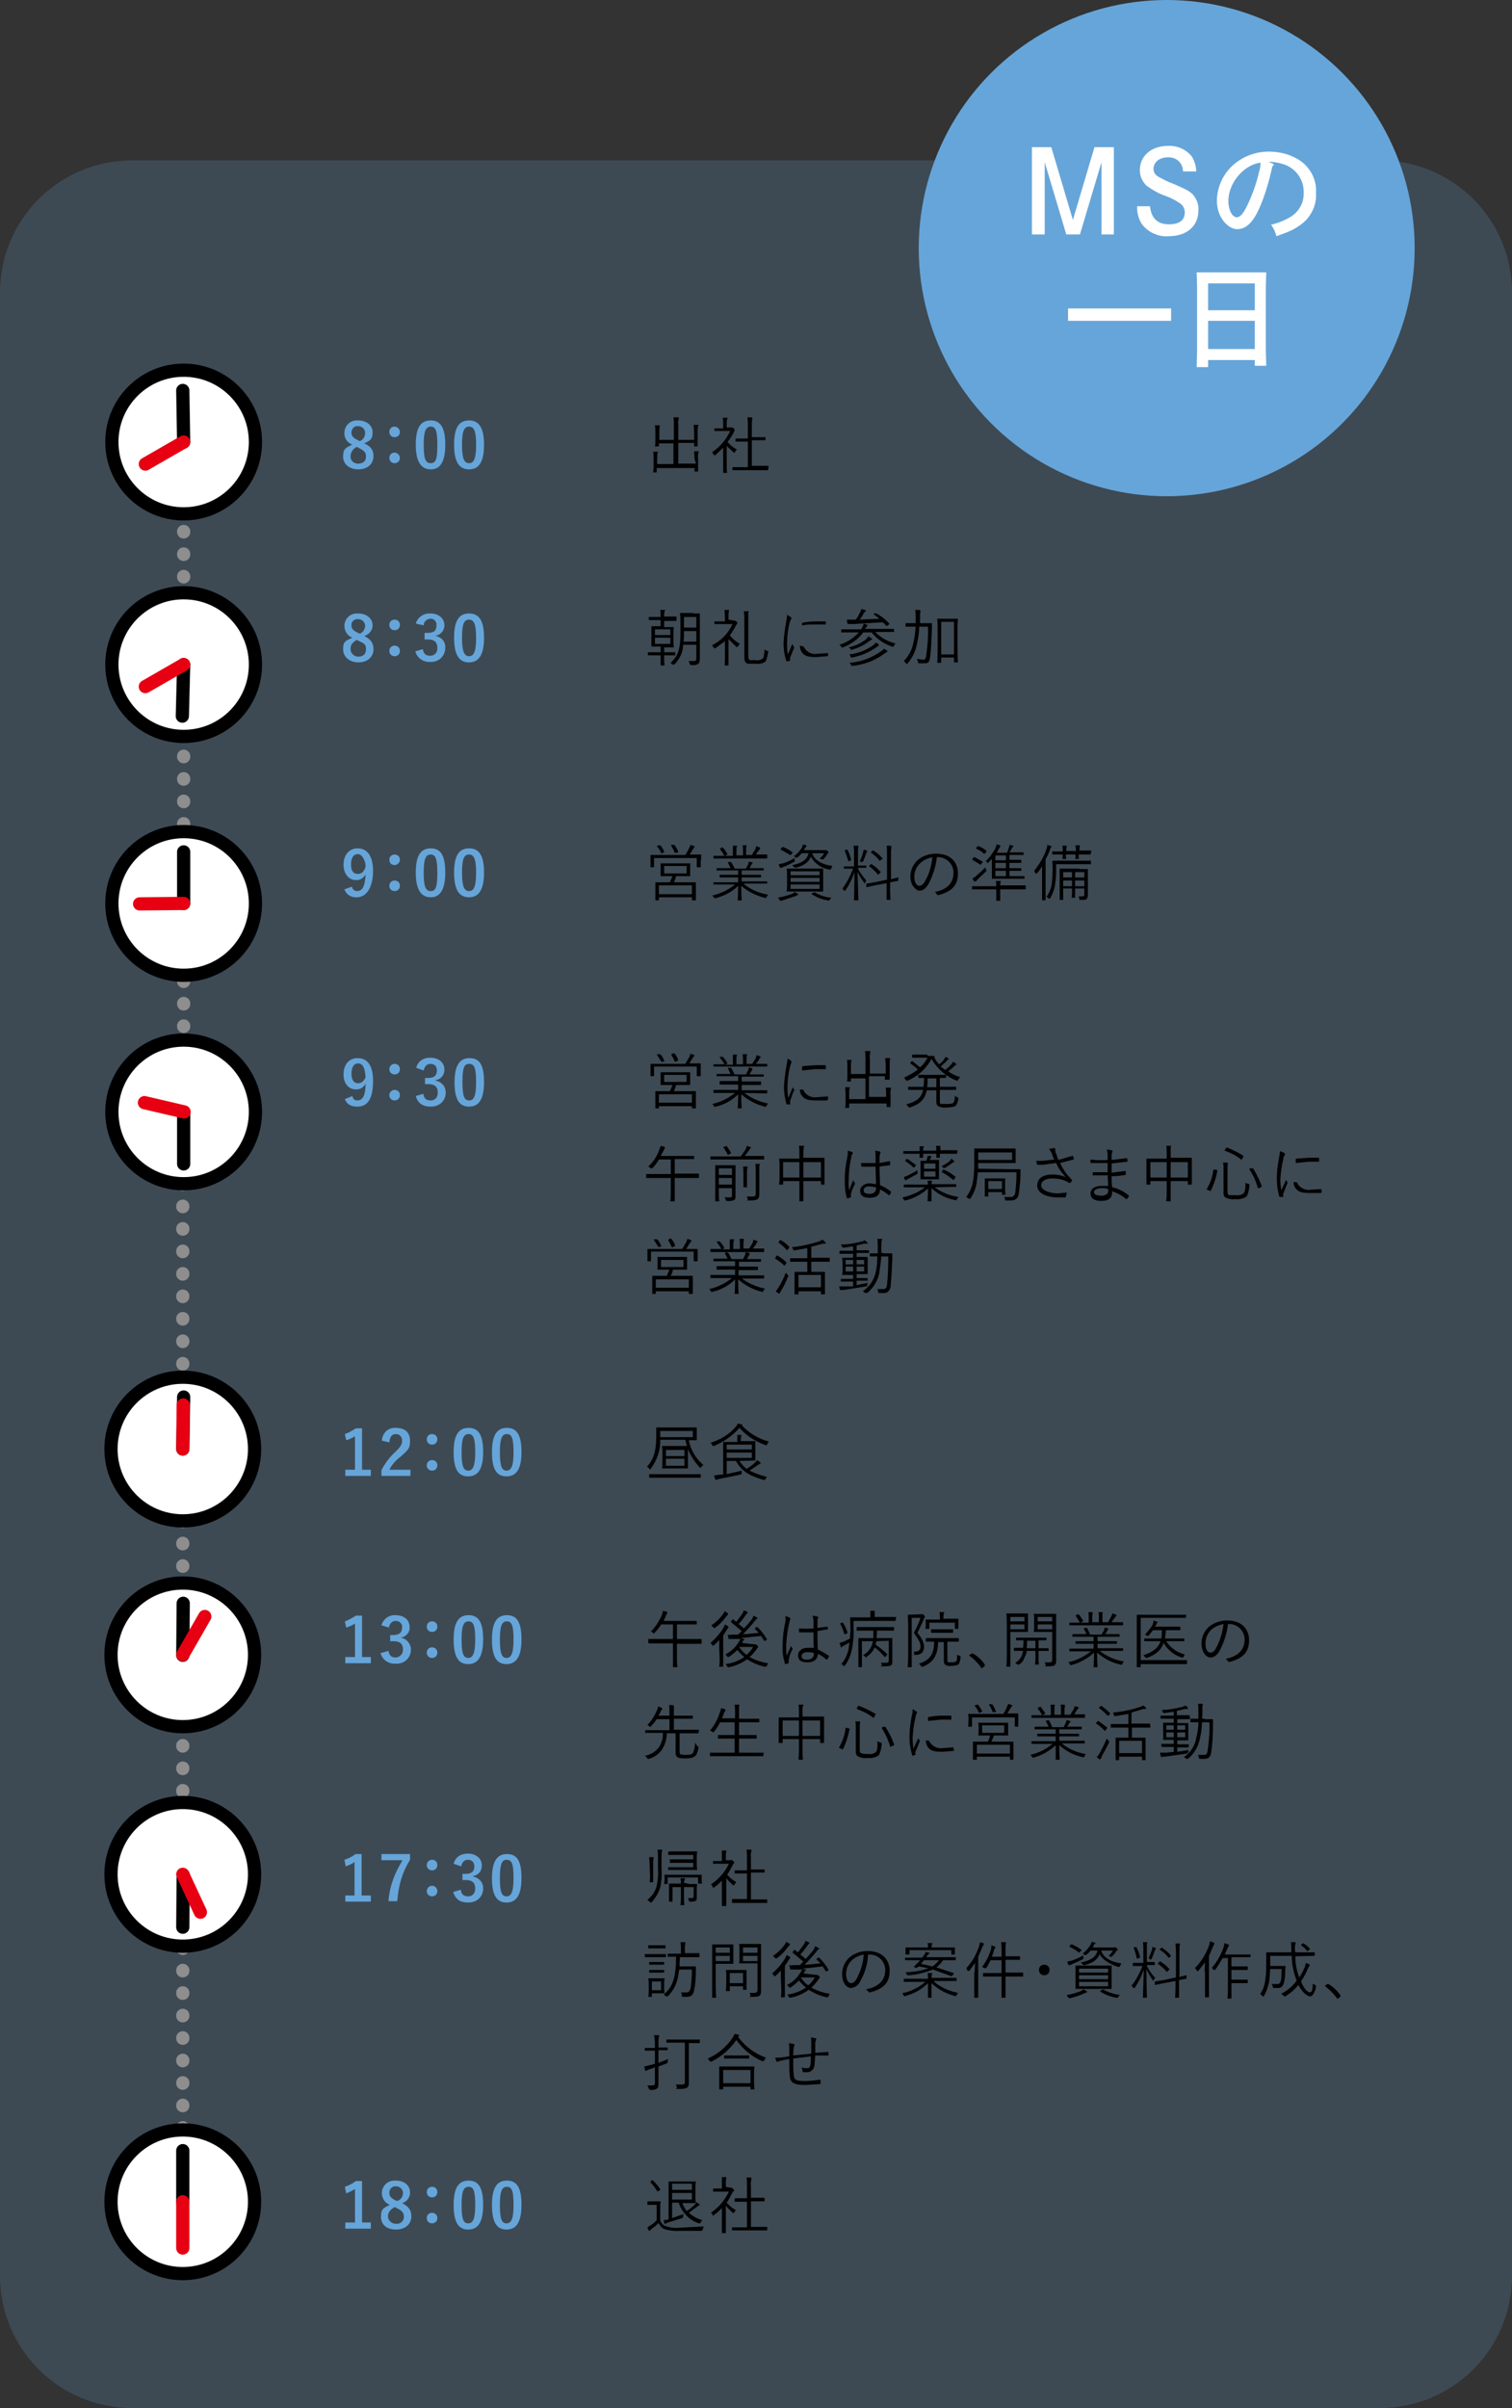
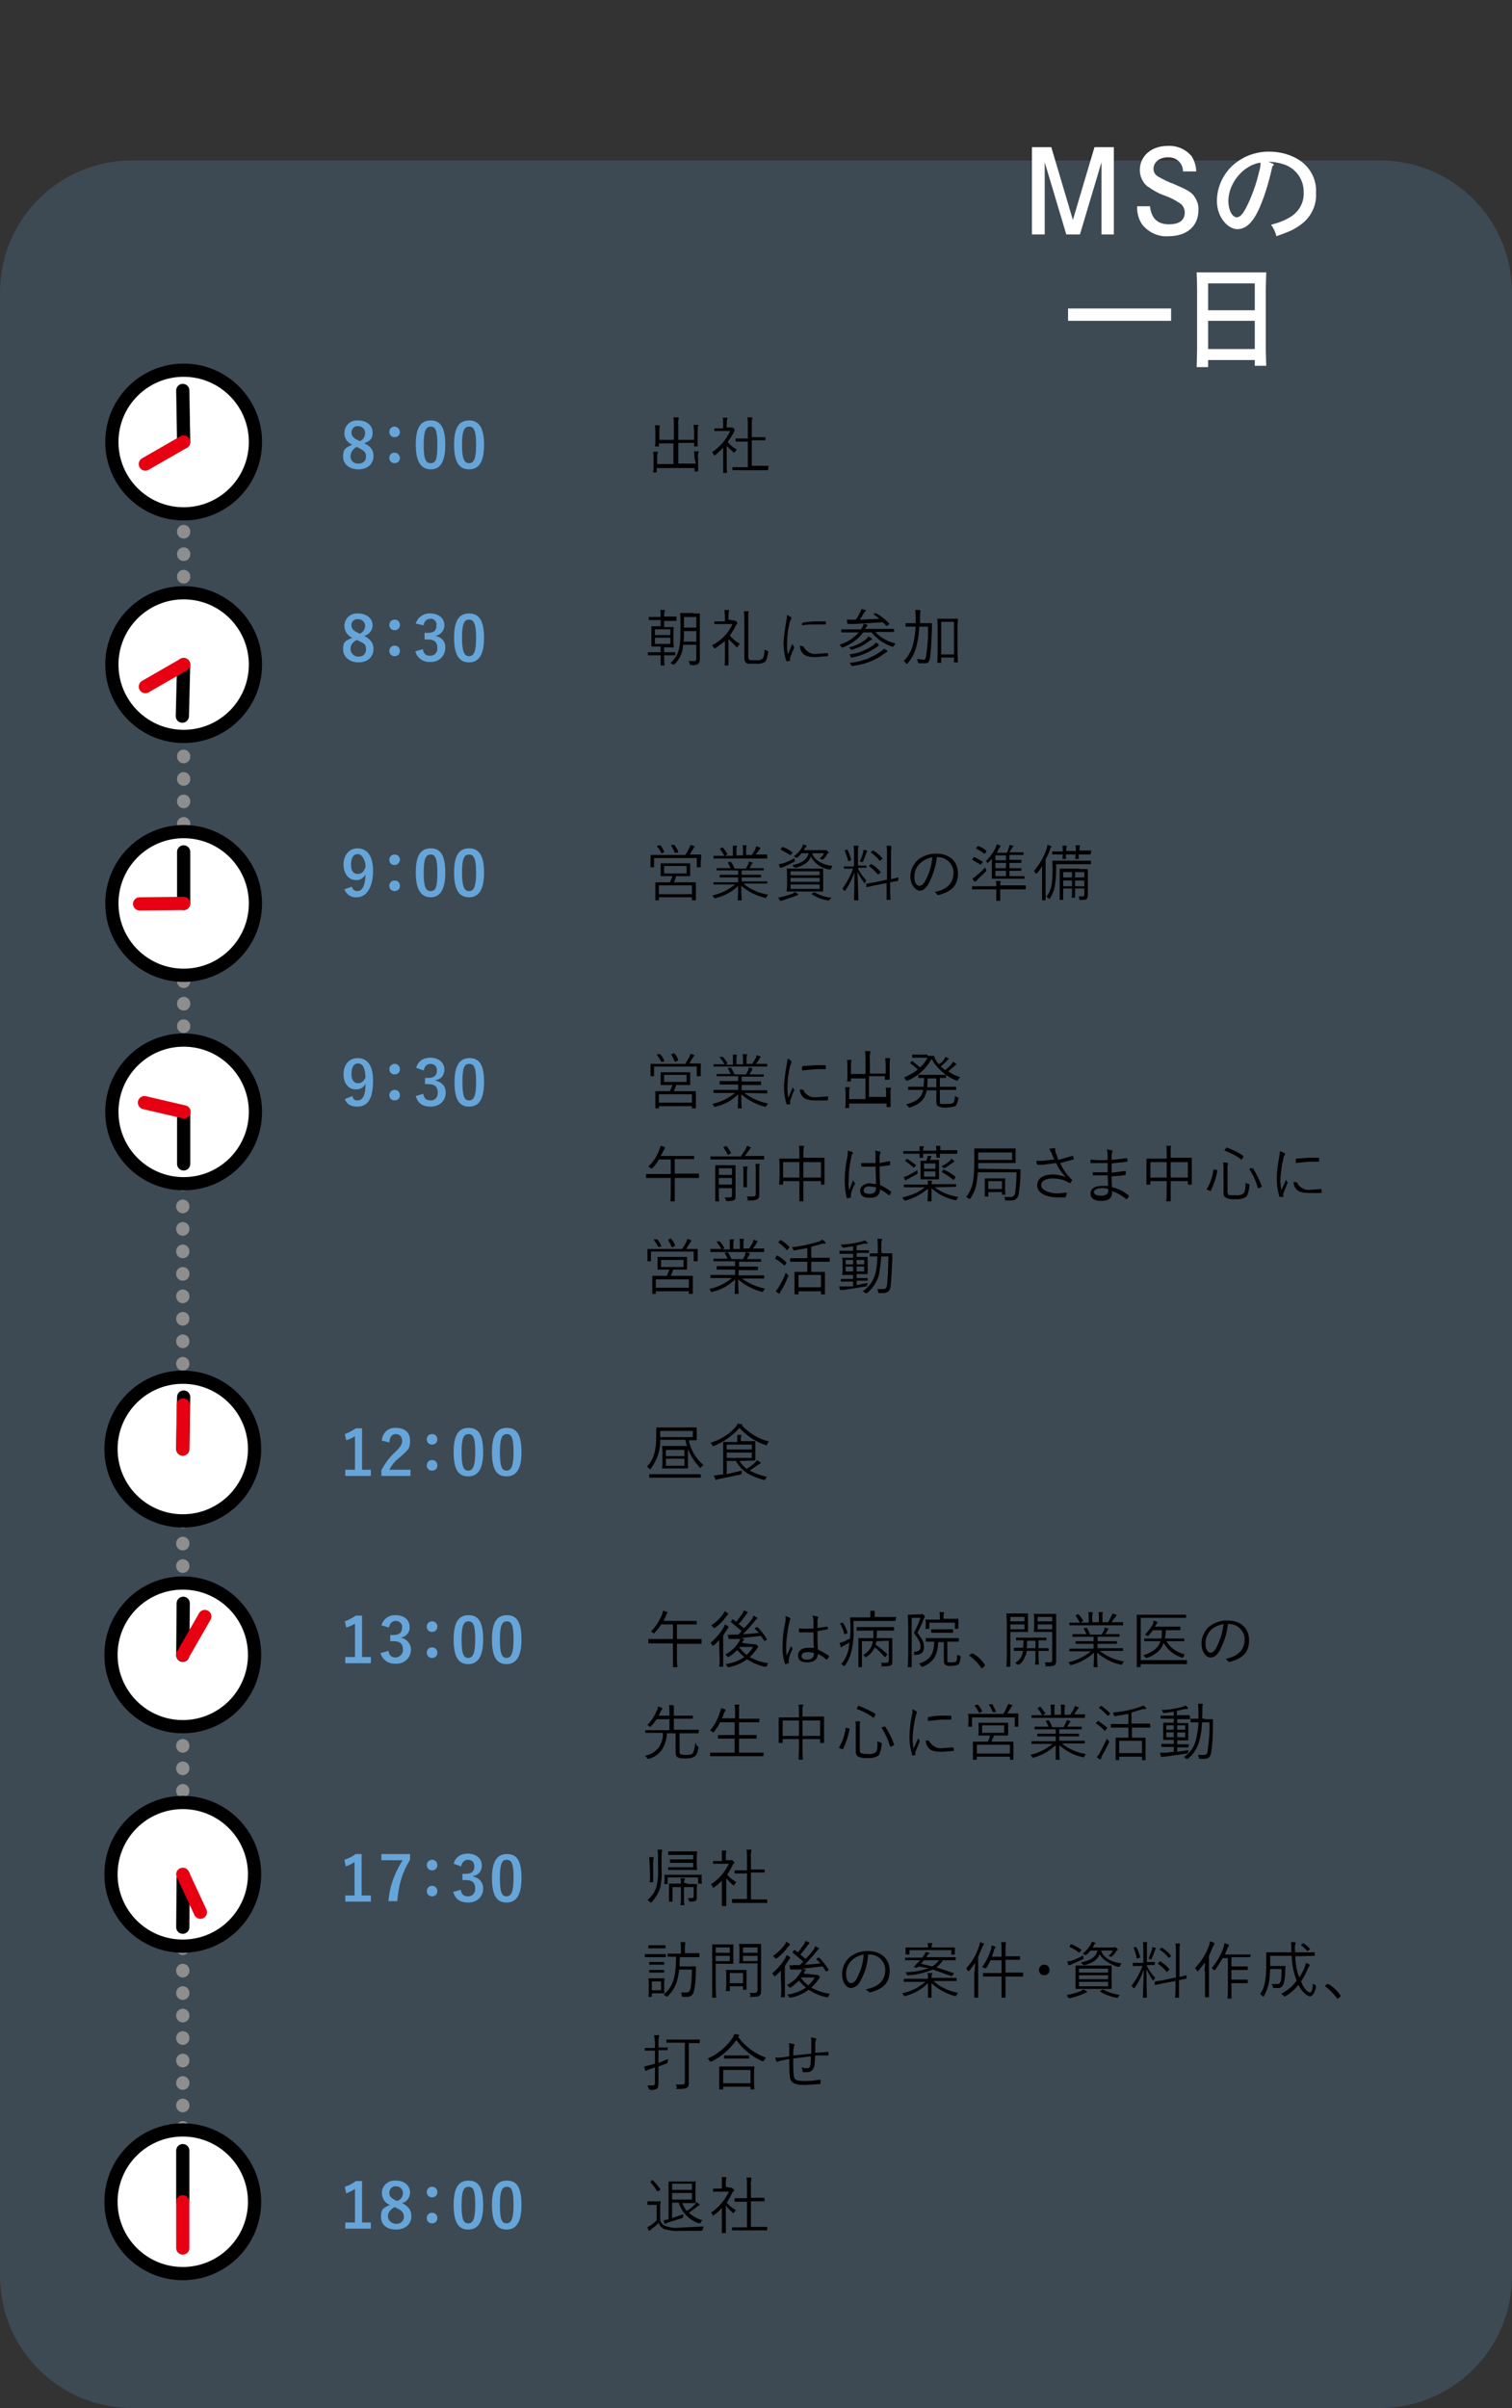
<svg xmlns="http://www.w3.org/2000/svg" version="1.1" id="レイヤー_1" x="0px" y="0px" viewBox="0 0 343.3 546.4" style="enable-background:new 0 0 343.3 546.4;" xml:space="preserve">
  <rect x="0" y="0" width="343.3" height="546.4" fill="#333333" stroke="none" />
  <style type="text/css">
	.st0{opacity:0.2;}
	.st1{fill:#66A5D9;}
	.st2{fill:#FFFFFF;}
	.st3{fill:none;stroke:#8E8E8E;stroke-width:3;stroke-linecap:round;stroke-linejoin:round;stroke-dasharray:0.1,5;}
	.st4{fill:none;stroke:#000000;stroke-width:3;stroke-linecap:round;stroke-linejoin:round;}
	.st5{fill:none;stroke:#E60012;stroke-width:3;stroke-linecap:round;stroke-linejoin:round;}
	.st6{fill:none;stroke:#000000;stroke-width:3;stroke-linecap:round;stroke-linejoin:round;stroke-miterlimit:10;}
	.st7{fill:none;stroke:#E60012;stroke-width:3;stroke-linecap:round;stroke-linejoin:round;stroke-miterlimit:10;}
</style>
  <title>voice01_1day</title>
  <g class="st0">
    <path class="st1" d="M30,36.4h283.3c16.6,0,30,13.4,30,30v450c0,16.6-13.4,30-30,30H30c-16.6,0-30-13.4-30-30v-450   C0,49.8,13.4,36.4,30,36.4z" />
  </g>
-   <circle class="st1" cx="264.9" cy="56.3" r="56.3" />
  <path class="st2" d="M238.7,33.4l4.9,16.5l4.9-16.5h4.4v19.8h-2.8V36.8l-4.9,16.4h-3.1l-4.9-16.4v16.4h-2.9V33.4H238.7z" />
  <path class="st2" d="M268.6,38.9c0-1.8-1.4-3.2-3.2-3.2c-0.1,0-0.2,0-0.3,0c-1.8,0-3.2,1.1-3.2,2.6c0,0.8,0.4,1.4,1.1,1.8  c1.1,0.6,2.2,1.2,3.4,1.6c3.2,1.4,3.7,1.7,4.5,2.5c0.8,1,1.3,2.2,1.2,3.5c0,3.6-2.6,5.9-6.8,5.9c-2.3,0.2-4.6-0.9-6-2.7  c-0.8-1.2-1.2-2.7-1.1-4.1h2.9c0.3,2.7,1.7,4.1,4.3,4.1s3.6-1.1,3.6-2.7c0-0.9-0.5-1.8-1.3-2.2c-1-0.7-2.1-1.2-3.2-1.6  c-1.5-0.5-2.8-1.3-4.1-2.2c-1-0.9-1.6-2.2-1.6-3.6c0-3.2,2.6-5.5,6.4-5.5c2.1-0.1,4.1,0.8,5.4,2.4c0.6,1,1,2.2,1,3.4H268.6z" />
  <path class="st2" d="M288.9,37.1c0.3,0.1,0.3,0.2,0.3,0.3s-0.1,0.2-0.3,0.3c-0.7,3.2-1.6,6.4-2.9,9.4c-1.5,3.4-3.1,4.9-5.1,4.9  s-4.6-2.6-4.6-6.4c0-2.9,1.2-5.7,3.3-7.8c2.3-2.2,5.3-3.4,8.5-3.4c2.6,0,5.2,0.7,7.3,2.2c2.3,1.7,3.6,4.4,3.4,7.2  c0.2,2.8-1.2,5.6-3.5,7.2c-1.5,1.1-2.4,1.5-5.5,2.6c-0.2-0.9-0.6-1.8-1.2-2.6c1.6-0.4,3.2-1,4.6-1.9c1.8-1.2,2.9-3.2,2.8-5.4  c0.1-3-1.9-5.7-4.8-6.5c-1-0.3-2.1-0.5-3.2-0.5L288.9,37.1z M278.9,45.6c0,2.1,0.9,3.7,1.9,3.7s1.8-1.3,3-4c0.9-2.1,1.6-4.2,2.1-6.4  c0.2-0.6,0.3-1.3,0.3-2C282.4,37.4,278.9,41.5,278.9,45.6z" />
  <path class="st2" d="M265.9,72.8h-23.4V70h23.4V72.8z" />
  <path class="st2" d="M274.3,83.3h-2.6c0-0.9,0.1-2.5,0.1-4.5V66c0-2.7-0.1-3.3-0.1-4.2h15.8c0,0.8-0.1,2.6-0.1,4.2v12.4  c0,2.2,0.1,3.6,0.1,4.6h-2.6v-1.3h-10.6V83.3z M284.9,64.3h-10.6v6.1h10.6V64.3z M284.9,72.8h-10.6v6.4h10.6V72.8z" />
  <line class="st3" x1="41.5" y1="268.6" x2="41.5" y2="499.7" />
  <line class="st3" x1="41.7" y1="115.5" x2="41.7" y2="271.9" />
  <path class="st1" d="M84.8,103.5c0,1.8-1.4,3-3.4,3s-3.5-1.1-3.5-2.9s0.6-2,2.1-2.7c-1.1-0.4-1.9-1.5-1.8-2.7c0-1.5,1.2-2.8,2.8-2.8  c0.1,0,0.2,0,0.3,0c1.9,0,3.3,1.1,3.3,2.7s-0.6,1.9-1.9,2.5C84.2,101.3,84.8,102.1,84.8,103.5z M81,101.4c-0.8,0.4-1.4,1.2-1.4,2.1  c-0.1,0.9,0.6,1.6,1.5,1.7c0.1,0,0.1,0,0.2,0c1.2,0,1.8-0.6,1.8-1.6s-0.4-1.3-1.7-2L81,101.4z M81.7,100.1c0.8-0.3,1.2-1.1,1.2-1.9  c0-0.8-0.7-1.5-1.5-1.5c0,0-0.1,0-0.1,0c-0.8-0.1-1.4,0.5-1.5,1.3c0,0.1,0,0.1,0,0.2c0,0.7,0.4,1.2,1.5,1.7L81.7,100.1z" />
  <path class="st1" d="M90.8,98c0,0.7-0.5,1.2-1.2,1.2s-1.2-0.5-1.2-1.2l0,0c0-0.7,0.5-1.2,1.2-1.2C90.2,96.8,90.8,97.4,90.8,98z   M90.8,103.9c0,0.7-0.5,1.2-1.2,1.2s-1.2-0.5-1.2-1.2s0.5-1.2,1.2-1.2C90.2,102.7,90.8,103.3,90.8,103.9z" />
  <path class="st1" d="M101.1,100.9c0,4-1.2,5.6-3.3,5.6s-3.4-1.6-3.4-5.6s1.2-5.5,3.4-5.5S101.1,97,101.1,100.9z M96.2,100.9  c0,3.2,0.4,4.2,1.6,4.2s1.5-1,1.5-4.2s-0.4-4.1-1.5-4.1S96.2,97.8,96.2,100.9z" />
  <path class="st1" d="M109.9,100.9c0,4-1.2,5.6-3.4,5.6s-3.4-1.6-3.4-5.6s1.2-5.5,3.4-5.5S109.9,97,109.9,100.9z M104.9,100.9  c0,3.2,0.5,4.2,1.6,4.2s1.6-1,1.6-4.2s-0.5-4.1-1.6-4.1S104.9,97.8,104.9,100.9z" />
  <path d="M157.7,104.1c0-0.9-0.1-1.2-0.1-1.7h1.1c0,0.1-0.1,0.1-0.1,0.2c-0.1,0.5-0.2,0.9-0.1,1.4v3h-0.8v-0.8h-8.6v0.8  c0,0.1,0,0.2-0.1,0.2h-0.7V107c0.1-0.4,0.1-0.7,0.1-1.1v-1.7c0-0.6,0-1.1-0.1-1.7h0.9c0.1,0,0.2,0,0.2,0.1s-0.1,0.1-0.1,0.2  c-0.1,0.4-0.1,0.9-0.1,1.3v1.2h3.7v-4.7h-3.3v0.7h-0.9c0.1-0.4,0.1-0.9,0.1-1.3v-1.8c0-0.6,0-1.1-0.1-1.7h0.9c0.1,0,0.2,0,0.2,0.1  v0.2c-0.1,0.4-0.1,0.9-0.1,1.3v1.7h3.3v-3.3c0-0.6,0-1.2-0.1-1.8h1c0.1,0,0.2,0,0.2,0.1V95c-0.1,0.5-0.2,0.9-0.1,1.4v3.4h3.6v-1.7  c0-0.8-0.1-1.2-0.1-1.7h1.1c0,0.1,0,0.1-0.1,0.2c-0.1,0.5-0.1,0.9-0.1,1.4v3.1c0,0.1,0,0.2-0.1,0.2h-0.6c-0.1,0-0.1-0.1-0.1-0.2  v-0.6H154v4.7h4L157.7,104.1z" />
  <path d="M165.9,97h0.4l0.3,0.2l0.2,0.3v0.2c-0.1,0.1-0.1,0.1-0.2,0.4c-0.4,0.8-0.9,1.5-1.4,2.2c0.6,0.7,1.3,1.3,2.1,1.7l-0.4,0.5  c0,0.2-0.1,0.2-0.1,0.2h-0.2l-1.6-1.5v4.3c0,0.6,0,1.2,0.1,1.8h-0.9v-5.7l-1.8,1.7h-0.2c-0.1,0-0.1-0.1-0.2-0.2l-0.3-0.5  c1.8-1.2,3.2-2.9,4.1-4.8h-3.6v-0.6h2v-0.8c0-0.5,0-1.1-0.1-1.6h1.1c0,0.2,0,0.2-0.1,0.3c-0.1,0.4-0.1,0.7-0.1,1.1V97H165.9z   M174.4,106.6c0,0.1,0,0.1-0.1,0.1h-7.8c-0.2,0-0.2,0-0.2-0.1V106h3.5v-5.8H167v-0.6c0-0.1,0-0.1,0.1-0.1h2.7v-2.9  c0-0.6,0-1.3-0.1-1.9h0.9c0.1,0,0.2,0,0.2,0.1V95c-0.1,0.5-0.1,1-0.1,1.5v2.7h3c0.1,0,0.1,0,0.1,0.1v0.6h-3.1v5.8h3.8L174.4,106.6z" />
  <circle class="st2" cx="41.7" cy="100.3" r="16.3" />
  <circle class="st4" cx="41.7" cy="100.3" r="16.3" />
  <line class="st4" x1="41.5" y1="88.6" x2="41.7" y2="100.3" />
  <line class="st5" x1="41.7" y1="100.3" x2="33" y2="105.3" />
  <path class="st1" d="M84.8,147.3c0,1.8-1.4,3-3.4,3s-3.5-1.2-3.5-3s0.6-1.9,2.1-2.6c-1.1-0.4-1.8-1.5-1.8-2.7c0-1.5,1.2-2.8,2.8-2.8  c0.1,0,0.2,0,0.3,0c1.9,0,3.3,1.1,3.3,2.7c0,1.1-0.8,2.1-1.9,2.4C84.2,145.1,84.8,145.9,84.8,147.3z M81,145.2c-1,0.6-1.4,1.1-1.4,2  c-0.1,0.9,0.7,1.7,1.6,1.8c0,0,0.1,0,0.1,0c1.2,0,1.8-0.6,1.8-1.7s-0.4-1.3-1.7-1.9L81,145.2z M81.7,143.8c0.7-0.3,1.2-1,1.2-1.8  c0-0.8-0.7-1.5-1.5-1.5c0,0-0.1,0-0.1,0c-0.7-0.1-1.4,0.4-1.5,1.1c0,0.1,0,0.2,0,0.3c0,0.8,0.4,1.2,1.5,1.7L81.7,143.8z" />
  <path class="st1" d="M90.8,141.8c0,0.7-0.5,1.2-1.2,1.2c-0.7,0-1.2-0.5-1.2-1.2s0.5-1.2,1.2-1.2c0,0,0,0,0,0  C90.3,140.6,90.8,141.1,90.8,141.8z M90.8,147.7c0,0.7-0.5,1.2-1.2,1.2c-0.7,0-1.2-0.5-1.2-1.2c0-0.7,0.5-1.2,1.2-1.2  C90.3,146.5,90.8,147,90.8,147.7z" />
  <path class="st1" d="M94.4,141.5c0.4-1.4,1.8-2.4,3.3-2.3c1.9,0,3.2,1.1,3.2,2.7c0,1.2-0.9,2.2-2.1,2.4l0,0c1.4,0.2,2.4,1.3,2.3,2.7  c0,1.8-1.4,3.2-3.2,3.2c-0.1,0-0.1,0-0.2,0c-1.6,0.1-3-0.9-3.4-2.4l1.7-0.5c0.2,1.1,0.7,1.5,1.7,1.5c0.9,0,1.6-0.7,1.6-1.6  c0-0.1,0-0.1,0-0.2c0-1.2-0.6-1.9-2.1-1.9h-0.8v-1.5h0.8c1.4,0,1.9-0.6,1.9-1.7c0.1-0.7-0.4-1.4-1.1-1.5c-0.1,0-0.2,0-0.3,0  c-0.8,0-1.5,0.7-1.5,1.5L94.4,141.5z" />
  <path class="st1" d="M109.9,144.7c0,3.9-1.2,5.6-3.4,5.6s-3.4-1.6-3.4-5.6s1.2-5.5,3.4-5.5S109.9,140.7,109.9,144.7z M104.9,144.7  c0,3.1,0.5,4.2,1.6,4.2s1.6-1.1,1.6-4.2s-0.5-4.1-1.6-4.1S104.9,141.5,104.9,144.7z" />
  <path d="M153.6,140.7c0,0.1,0,0.2-0.1,0.2h-2.7v1.4h2.1c0.1,0,0.1,0,0.1,0.1c-0.1,0.4-0.1,0.8-0.1,1.2v1.9c0,0.4,0,0.8,0.1,1.2  c0,0.1,0,0.2-0.1,0.2h-2.1v1.1h2.5v0.5c0,0.1,0,0.2-0.1,0.2h-2.4v0.7c0,0.5,0,1.1,0.1,1.6H150v-2.3h-2.8c-0.1,0-0.1-0.1-0.1-0.2V148  h2.9v-1.3h-2c-0.1,0-0.1-0.1-0.1-0.2v-4.3c0-0.1,0-0.1,0.1-0.1h2v-1.4h-2.6c-0.1,0-0.1-0.1-0.1-0.2V140h2.7c0-0.5,0-1.1-0.1-1.6h1.1  c0,0.1,0,0.2-0.1,0.3c-0.1,0.3-0.1,0.6-0.1,0.9v0.3h2.8L153.6,140.7z M152.2,142.8h-3.5v1.3h3.5V142.8z M152.2,144.7h-3.5v1.4h3.5  V144.7z M157.4,139.2h1.4c0.1,0,0.1,0,0.1,0.1v10.3c0,0.4-0.1,0.7-0.3,1c-0.5,0.3-1,0.4-1.6,0.3c-0.3,0-0.3,0-0.4-0.3  s-0.1-0.4-0.3-0.6h1.2c0.3,0.1,0.5-0.1,0.6-0.4c0-0.1,0-0.2,0-0.2v-3.1h-3c0,1.7-0.8,3.3-2,4.5h-0.4c-0.1-0.2-0.3-0.3-0.5-0.3  c1.8-1.8,2.3-3,2.3-7.3v-1.9c0-0.7,0-1.4-0.1-2.1c0-0.1,0.1-0.1,0.2-0.1h2.8V139.2z M158.1,143.2h-2.8v0.2c0,0.7,0,1.5-0.1,2.2h2.9  L158.1,143.2z M158.1,140h-2.8v2.4h2.8V140z" />
  <path d="M166.5,140.8h0.3l0.4,0.2c0.2,0.2,0.2,0.3,0.2,0.3v0.2l-0.3,0.4c-0.4,0.8-0.9,1.6-1.4,2.3c0.7,0.8,1.4,1.4,2.3,1.9  c-0.2,0.1-0.3,0.3-0.4,0.5c-0.1,0.1-0.1,0.2-0.2,0.2h-0.2l-1.8-1.8v6h-0.9c0.1-0.6,0.1-1.2,0.1-1.8v-3.7l-2.2,1.6h-0.2l-0.2-0.2  l-0.3-0.5c2-1,3.7-2.7,4.6-4.8h-4.1V141h2.4v-1c0-0.7-0.1-1.2-0.1-1.6h1v0.3c-0.1,0.4-0.1,0.7-0.1,1.1v0.8L166.5,140.8z   M169.9,148.9c0,0.6,0.1,0.8,0.4,0.9h1.2c0.6,0.1,1.1,0,1.6-0.3c0.3-0.2,0.4-0.8,0.5-2.1l0.6,0.3c0.3,0.1,0.3,0.1,0.2,0.4  s-0.3,1.8-0.7,2.1c-0.7,0.4-1.4,0.5-2.2,0.4h-1.7c-0.4-0.1-0.8-0.4-0.8-1.4V141c0-0.8,0-1.5-0.1-2.3h1.1c0,0.1,0,0.2-0.1,0.3v9.7  V148.9z" />
  <path d="M179.5,140l0.2,0.2c0,0.1,0,0.2-0.1,0.3l-0.3,0.7c-0.4,1.6-0.6,3.2-0.6,4.9c0,0.8,0,1.6,0.2,2.4l1-2.4l0.3,0.6  c0.1,0,0.1,0,0.1,0.1v0v0.2l-0.9,2.2v0.7h-0.1l-0.6,0.2l-0.2-0.2c-0.4-1.3-0.6-2.6-0.6-4c0.1-1.6,0.3-3.2,0.6-4.8  c0.1-0.5,0.2-1.1,0.2-1.6L179.5,140z M182.4,146.7c0.1,0,0.1,0,0.1,0.1s0.9,1.6,2.5,1.6l2.8-0.2h0.2v0.7h-0.2l-2.5,0.2  c-1.6,0-2.5-0.2-3.1-0.9c-0.4-0.5-0.6-1.1-0.6-1.7L182.4,146.7z M182.1,141.5c0-0.2,0.1-0.2,0.2-0.2c1-0.2,2-0.3,3-0.3h2.2v0.7h-2.4  c-1,0-2,0-3,0.2V141.5z" />
  <path d="M198.8,143.5c1.2,1.2,2.8,2.1,4.5,2.5l-0.3,0.5c-0.2,0.3-0.2,0.3-0.5,0.2c-1.8-0.6-3.4-1.7-4.6-3.2H196  c-1.2,1.6-2.8,2.7-4.6,3.4c-0.3,0.1-0.3,0-0.4-0.2l-0.4-0.4c1.7-0.5,3.2-1.5,4.4-2.8h-4V143c0-0.1,0-0.2,0.1-0.2h4.4  c0.3-0.4,0.5-0.8,0.6-1.3l0.8,0.3h0.2l-0.2,0.2l-0.5,0.7h6.5c0.1,0,0.1,0.1,0.1,0.2v0.5h-4.2L198.8,143.5z M198.7,139.2h0.3  c1.1,0.6,2.1,1.4,2.9,2.3c0.1,0.1,0.1,0.1-0.1,0.2l-0.3,0.3h-0.3c-0.2-0.3-0.5-0.6-0.8-0.8l-6.6,0.4h-1.2c-0.1,0-0.1-0.1-0.2-0.2  s-0.1-0.5-0.1-0.8h2c0.4-0.5,0.7-1.1,1-1.7c0.1-0.2,0.2-0.5,0.3-0.7l0.8,0.2c0.1,0,0.2,0.1,0.2,0.2l-0.2,0.2l-0.4,0.5  c-0.2,0.5-0.5,0.9-0.8,1.3l4.5-0.2l-1.3-1c-0.1,0-0.1-0.1,0.1-0.2H198.7z M197.8,145.2l-0.5,0.3c-1.1,0.9-2.4,1.5-3.8,1.9  c-0.3,0.1-0.3,0.1-0.4-0.2l-0.4-0.3c1.4-0.3,2.7-0.9,3.9-1.8l0.6-0.7l0.6,0.4c0.2,0.1,0.2,0.2,0.2,0.3L197.8,145.2z M199.5,146.5  l-0.4,0.3c-1.7,1.2-3.6,2-5.6,2.4c-0.3,0-0.3,0-0.4-0.2c0-0.2-0.1-0.4-0.3-0.5c2-0.2,4-1,5.6-2.2l0.5-0.5l0.6,0.4v0.2L199.5,146.5z   M201.3,148l-0.5,0.3c-2.1,1.6-4.6,2.5-7.2,2.8c-0.3,0-0.3,0-0.4-0.3l-0.3-0.4c2.6-0.2,5-1.1,7.1-2.6c0.3-0.1,0.5-0.4,0.7-0.6  l0.7,0.4c0.1,0.1,0.1,0.1,0.1,0.2L201.3,148z" />
  <path d="M209.8,141.4h1.7c0.1,0,0.1,0.1,0.1,0.2v1.2c-0.1,2.3-0.2,4.6-0.4,6.2s-0.7,1.5-1.6,1.5h-0.9c-0.2,0-0.2,0-0.3-0.3  c0-0.2-0.1-0.5-0.2-0.7l1.4,0.2c0.4,0,0.6-0.2,0.7-1c0.3-2.2,0.5-4.3,0.4-6.5h-2c0,1.3-0.2,2.6-0.5,3.9c-0.3,1.6-1,3.1-2.1,4.4  l-0.2,0.2l-0.2-0.2c-0.2-0.2-0.3-0.4-0.5-0.5c1.1-1.1,1.9-2.6,2.2-4.2c0.3-1.2,0.4-2.4,0.5-3.6h-2.3v-0.6c0-0.1,0-0.2,0.1-0.2h2.2  v-1.3c0-0.6,0-1.1-0.1-1.7h1l0.2,0.2v0.3c-0.1,0.1-0.1,0.5-0.1,1.3v1.2L209.8,141.4z M217.4,146.1c0,3.5,0.1,4.1,0.1,4.2h-0.9v-1.1  h-2.9v1.2h-0.9c0-0.1,0.1-0.7,0.1-4.3v-2.5c0-1.1,0-2.1-0.1-3.2h4.7c-0.1,1-0.1,1.9-0.1,2.9L217.4,146.1z M216.6,141.1h-2.9v7.4h2.9  V141.1z" />
  <circle class="st2" cx="41.7" cy="150.8" r="16.3" />
  <circle class="st4" cx="41.7" cy="150.8" r="16.3" />
  <line class="st4" x1="41.4" y1="162.5" x2="41.7" y2="150.8" />
  <line class="st5" x1="41.7" y1="150.8" x2="33" y2="155.8" />
  <path class="st1" d="M79.9,201.2c0.1,0.6,0.6,1,1.2,1c1.1,0,1.8-1,1.9-3.8c-0.4,0.8-1.3,1.4-2.2,1.3c-1.6,0-2.8-1.4-2.8-3.5  s1.2-3.7,3.2-3.7s3.5,1.5,3.5,5.1s-1.4,6-3.7,6c-1.2,0.1-2.4-0.6-2.8-1.8L79.9,201.2z M81.3,193.8c-1.1,0-1.6,0.9-1.6,2.4  s0.6,2.1,1.5,2.1s1.3-0.4,1.7-1.3S82.4,193.8,81.3,193.8z" />
  <path class="st1" d="M90.8,195.1c0,0.6-0.6,1.2-1.2,1.2c-0.7,0-1.2-0.5-1.2-1.2s0.5-1.2,1.2-1.2S90.8,194.4,90.8,195.1z M90.8,201  c0,0.7-0.5,1.2-1.2,1.2c-0.7,0-1.2-0.5-1.2-1.2c0-0.7,0.5-1.2,1.2-1.2C90.3,199.8,90.8,200.3,90.8,201z" />
  <path class="st1" d="M101.1,198c0,3.9-1.2,5.6-3.3,5.6s-3.4-1.6-3.4-5.6s1.2-5.5,3.4-5.5S101.1,194,101.1,198z M96.2,198  c0,3.1,0.4,4.2,1.6,4.2s1.5-1.1,1.5-4.2s-0.4-4.1-1.5-4.1S96.2,194.8,96.2,198z" />
  <path class="st1" d="M109.9,198c0,3.9-1.2,5.6-3.4,5.6s-3.4-1.6-3.4-5.6s1.2-5.5,3.4-5.5S109.9,194,109.9,198z M104.9,198  c0,3.1,0.5,4.2,1.6,4.2s1.6-1.1,1.6-4.2s-0.5-4.1-1.6-4.1S104.9,194.8,104.9,198z" />
  <path d="M159.1,195.2v1.5c0,0.1,0,0.1-0.1,0.1h-0.7c-0.1,0-0.1,0-0.1-0.1v-2h-9.7v2c0,0.1,0,0.1-0.1,0.1h-0.6c-0.1,0-0.1,0-0.1-0.1  V194h7.9c0.4-0.6,0.7-1.2,1-1.8l0.2-0.5l0.8,0.3h0.1v0.2c-0.1,0-0.2,0.2-0.3,0.4l-0.8,1.3h2.6v1.2L159.1,195.2z M158,202.2v2  c0,0.1,0,0.1-0.1,0.1h0h-0.7c-0.1,0-0.1,0-0.1-0.1v0v-0.6h-7.5v0.6c0,0.1,0,0.1-0.1,0.1h-0.6c-0.1,0-0.1,0-0.1-0.1v-3.9  c0-0.1,0-0.1,0.1-0.1h3.2l0.6-1.4H150v-2.9h6.7v2.9h-3.2c-0.1,0.5-0.3,1-0.5,1.4h4.9c0.1,0,0.1,0,0.1,0.1V202.2z M149.7,191.8h0.2  c0.4,0.4,0.7,0.9,0.9,1.5c0.1,0,0.1,0.1-0.1,0.1l-0.4,0.2c-0.1,0.1-0.2,0.1-0.2-0.1c-0.2-0.5-0.5-1-0.9-1.4  c-0.1-0.1-0.1-0.1,0.1-0.2L149.7,191.8z M157.1,200.9h-7.5v2h7.5V200.9z M155.9,196.5h-5.1v1.7h5.1V196.5z M152.9,191.7h0.2  c0.4,0.5,0.7,1,0.9,1.6l-0.2,0.2h-0.6c-0.2-0.6-0.5-1.1-0.8-1.6v-0.2H152.9z" />
  <path d="M169,200.7c1.6,1.2,3.4,2,5.4,2.3l-0.4,0.6c-0.1,0.2-0.1,0.2-0.4,0.1c-2-0.5-3.8-1.4-5.3-2.7c0,2.1,0.1,3,0.1,3.2  s0,0.1-0.1,0.1h-0.7c-0.1,0-0.1,0-0.1-0.1s0.1-1.1,0.1-3.2c-1.4,1.4-3.2,2.3-5.1,2.8c-0.2,0.1-0.3,0.1-0.4-0.2l-0.4-0.4  c1.9-0.4,3.7-1.3,5.2-2.5H162v-0.5h5.6v-1.1h-4.2v-0.5c0-0.1,0-0.1,0.1-0.1h4.1v-1h-4.9V197h3.2l-0.6-1.2c-0.1-0.1,0-0.1,0.1-0.2  h0.6c0.3,0.5,0.6,1,0.8,1.5h2.6c0.1-0.3,0.3-0.7,0.5-1c0-0.2,0.1-0.4,0.1-0.6l0.8,0.2c0.1,0,0.1,0.1,0.1,0.2h-0.1l-0.2,0.3  c-0.1,0.3-0.3,0.5-0.4,0.8h3.2v0.5h-5v1h4.3c0.1,0,0.1,0,0.1,0.1v0.5h-4.4v0.9h5.8v0.5H169V200.7z M174.2,194.7c0,0.1,0,0.1-0.1,0.1  h-12c-0.1,0-0.1,0-0.1-0.1v-0.5h2.5c-0.3-0.5-0.6-1-1-1.5c-0.1-0.1-0.1-0.1,0.1-0.2l0.3-0.2h0.2c0.4,0.4,0.7,0.9,1,1.4  c0.1,0.1,0.1,0.2,0,0.2l-0.5,0.3h1.8v-2.3h0.8c0.1,0,0.2,0.1,0.2,0.2h-0.1c-0.1,0.1-0.1,0.4-0.1,0.9v1.1h1.5V193  c0-0.4,0-0.8-0.1-1.2h0.9v0.2l0,0c-0.1,0.3-0.1,0.6-0.1,0.9v1.1h1.3l0.8-1.3c0.1-0.2,0.1-0.5,0.2-0.7l0.8,0.3h0.1v0.2l-0.2,0.3  l-0.8,1.1h2.6L174.2,194.7z" />
  <path d="M181.1,203.1l-0.4,0.2l-3.3,1.1c-0.3,0-0.3,0-0.4-0.2c-0.1-0.2-0.2-0.4-0.4-0.5c1.1-0.2,2.2-0.5,3.3-0.9  c0.2-0.1,0.4-0.2,0.5-0.4l0.7,0.4h0.2L181.1,203.1z M180.2,195.6c-0.7,0.4-1.5,0.8-2.3,1.1l-0.5,0.2h-0.3l-0.3-0.8l1-0.2  c0.9-0.3,1.8-0.7,2.6-1.2v0.5C180.5,195.5,180.5,195.5,180.2,195.6L180.2,195.6z M177.6,192.2h0.2c0.8,0.3,1.5,0.7,2.1,1.2  c0.1,0,0.1,0.1,0,0.2l-0.3,0.3c-0.1,0.2-0.1,0.2-0.2,0.1l-2.1-1.2c-0.1,0-0.1-0.1,0-0.2L177.6,192.2z M186.9,200.8v1.4  c0,0.1,0,0.1-0.1,0.1h-8.1c-0.1,0-0.1,0-0.1-0.1c0.1-0.5,0.1-0.9,0.1-1.4v-2.3c0-0.5,0-0.9-0.1-1.4h8.3L186.9,200.8L186.9,200.8z   M186.1,197.7h-6.6v0.9h6.6V197.7z M186.1,199.2h-6.6v0.9h6.6V199.2z M186.1,200.7h-6.6v1h6.6V200.7z M184.4,193.6  c0.6,1.9,2.9,2.7,4.6,2.9l-0.3,0.6c0,0.2-0.1,0.2-0.3,0.2c-1.8-0.2-3.4-1.3-4.3-2.9c-0.5,1.3-1.7,2.1-3.5,2.5l-0.4-0.2l-0.3-0.4  c2-0.4,3.3-1.1,3.7-2.7H182c-0.3,0.4-0.6,0.7-1,1h-0.4c-0.1-0.2-0.2-0.3-0.4-0.3c0.8-0.5,1.4-1.2,1.9-2c0.1-0.2,0.2-0.5,0.2-0.7  l0.7,0.2l0.2,0.2h-0.1l-0.2,0.3c-0.2,0.2-0.3,0.4-0.4,0.6h5.1l0.3,0.2l0.3,0.4h-0.1l-0.3,0.3c-0.2,0.4-0.4,0.7-0.7,1l-0.2,0.2h-0.3  l-0.5-0.2c0.4-0.3,0.8-0.7,1-1.2L184.4,193.6z M184.8,202.5h0.2c1.2,0.7,2.5,1.1,3.8,1.2l-0.4,0.4c-0.2,0.3-0.2,0.3-0.5,0.2  c-1.3-0.2-2.5-0.7-3.6-1.4c-0.1,0-0.1-0.1,0.1-0.2L184.8,202.5z" />
  <path d="M194.8,197.1c0.5,1,1.2,1.9,1.9,2.7l-0.3,0.5c-0.1,0.1-0.1,0.2-0.2,0.2v-0.2c-0.6-0.8-1.1-1.6-1.5-2.5  c0.1,3.3,0.2,6.2,0.2,6.4s-0.1,0.1-0.2,0.1H194c-0.1,0-0.1,0-0.1-0.1s0.1-3.1,0.1-6.3c-0.5,1.5-1.2,2.9-2.1,4.2h-0.3l-0.3-0.5  c1-1.4,1.8-2.9,2.4-4.5h-2.1v-0.5h2.3v-3c0-0.6,0-1.1-0.1-1.7h1.1v0.3c-0.1,0.1-0.1,0.4-0.1,1.2v3h1.9v0.5h-1.8L194.8,197.1z   M192.2,192.8h0.2c0.4,0.7,0.7,1.6,0.9,2.4h-0.2l-0.3,0.2h-0.2c-0.2-0.8-0.5-1.6-0.8-2.4c-0.1,0,0-0.1,0.1-0.1L192.2,192.8z   M196.9,193.2c-0.1,0.1-0.2,0.2-0.2,0.4l-0.7,1.8l-0.2,0.2h-0.2l-0.4-0.2c0.4-0.7,0.6-1.4,0.8-2.1c0-0.2,0.1-0.3,0.1-0.5l0.7,0.2  l0.2,0.2L196.9,193.2z M203.9,199.9h-0.1l-1.7,0.3v1.5c0,1.6,0.1,2.3,0.1,2.4s0,0.1-0.1,0.1h-0.7c-0.1,0-0.1,0-0.1-0.1v-3.7  l-2.7,0.5l-1.8,0.4h-0.1v-0.6c-0.1-0.1,0-0.2,0.1-0.2l1.8-0.3l2.8-0.6v-5.8c0-0.6,0-1.3-0.1-1.9h0.9l0.2,0.2v0.2  c-0.1,0.5-0.1,0.9-0.1,1.4v5.8l1.6-0.4h0.1L203.9,199.9z M197.7,196.1h0.2c0.8,0.5,1.4,1,2,1.7c0.1,0.1,0.1,0.1,0,0.2l-0.3,0.3  c-0.2,0.2-0.2,0.2-0.3,0.1c-0.6-0.7-1.2-1.3-1.9-1.8c-0.1,0-0.1-0.1,0-0.2L197.7,196.1z M198.1,193h0.2c0.8,0.5,1.4,1,2,1.7  c0.1,0,0.1,0,0.1,0.1c0,0.1,0,0.1-0.1,0.1l-0.4,0.3c-0.1,0.2-0.1,0.2-0.2,0.1c-0.5-0.7-1.2-1.3-1.9-1.8c-0.1,0-0.1-0.1,0-0.2  L198.1,193z" />
  <path d="M212.7,194.5c-0.2,2.1-0.9,4.2-1.9,6.1c-0.6,1-1.2,1.5-2,1.5s-2.1-1.2-2.1-3.2c0-1.4,0.6-2.7,1.6-3.7c1.2-1,2.7-1.5,4.2-1.5  c3.2,0,5,1.8,5,4.5s-1.4,4.1-4.4,4.9c-0.2,0-0.3,0-0.4-0.2c-0.1-0.2-0.3-0.4-0.5-0.5c2.8-0.5,4.3-2,4.3-4.4c0-1.9-1.6-3.5-3.5-3.5  c0,0-0.1,0-0.1,0L212.7,194.5z M209,195.8c-0.9,0.8-1.4,1.9-1.4,3.1c0,1.5,0.6,2.1,1.1,2.1s0.9-0.3,1.3-1c1-1.7,1.5-3.6,1.7-5.5  C210.7,194.7,209.8,195.1,209,195.8z" />
  <path d="M232.9,201.7c0,0.1,0,0.1-0.1,0.1h0h-5.7v2.5c0,0.1,0,0.1-0.1,0.1h-0.7c-0.1,0-0.1,0-0.1-0.1v-2.5h-5.4  c-0.1,0-0.1,0-0.1-0.1v0v-0.6h5.5c0-0.4,0-0.8-0.1-1.2h1.1v0.2c-0.1,0.1-0.1,0.3-0.1,0.8h5.8L232.9,201.7z M221.1,194.5h0.2l1.8,1  c0.1,0,0,0.1,0,0.2l-0.3,0.3c-0.1,0.2-0.1,0.3-0.2,0.2l-1.8-1.1c-0.1,0-0.1,0,0-0.2L221.1,194.5z M223.8,197.8l-1.8,1.7l-0.4,0.5  h-0.4c-0.2-0.2-0.3-0.5-0.4-0.7c0.3-0.1,0.6-0.3,0.9-0.6c0.7-0.6,1.4-1.2,2-1.9c0,0.2,0.1,0.4,0.2,0.5  C224,197.6,224,197.6,223.8,197.8L223.8,197.8z M222,192h0.2c0.6,0.2,1.2,0.6,1.7,1c0.1,0.1,0.1,0.1,0,0.3l-0.2,0.3  c-0.1,0.1-0.2,0.2-0.3,0.1c-0.5-0.5-1.1-0.8-1.7-1.1c-0.1-0.1-0.1-0.1,0-0.3L222,192z M232.6,199.4h-7.4v-4.5l-0.8,0.8  c-0.1,0.1-0.1,0.2-0.2,0.2v-0.2l-0.4-0.3c0.9-0.8,1.6-1.8,2.2-2.9c0.1-0.3,0.2-0.6,0.3-0.9l0.8,0.2v0.4c-0.1,0-0.2,0.3-0.4,0.5  c-0.1,0.3-0.2,0.6-0.4,0.8h2.3c0.2-0.3,0.3-0.6,0.4-1c0.1-0.3,0.2-0.5,0.2-0.8l0.8,0.2l0.2,0.2H230l-0.2,0.3l-0.6,1h3.1  c0.1,0,0.1,0.1,0.1,0.2v0.4h-3.2v1.1h2.6c0.1,0,0.1,0,0.1,0.1v0.4c0,0.1,0,0.2-0.1,0.2h-2.6v1.2h2.6c0.1,0,0.1,0.1,0.1,0.2v0.4h-2.7  v1.2h3.4L232.6,199.4z M228.4,194.1H226v1.1h2.4L228.4,194.1z M228.4,195.8H226v1.2h2.4L228.4,195.8z M228.4,197.6H226v1.2h2.4  L228.4,197.6z" />
  <path d="M236.6,198.6v-2.1c-0.3,0.6-0.7,1.2-1.2,1.7h-0.3l-0.3-0.6c1.2-1.5,2.2-3.1,2.8-4.9c0.1-0.3,0.2-0.7,0.2-1l0.8,0.3h0.2  c0,0.1-0.1,0.1-0.1,0.2c-0.2,0.2-0.3,0.4-0.3,0.6c-0.3,0.8-0.6,1.5-1,2.2v9.1c0,0.1,0,0.2-0.1,0.2h-0.6c-0.1,0-0.1-0.1-0.1-0.2v-5.6  L236.6,198.6z M247.7,196.1h-7.9v1.2c0,1.3-0.1,2.5-0.3,3.8c-0.2,1-0.6,1.9-1.1,2.8h-0.3c-0.1-0.2-0.3-0.3-0.5-0.4  c0.6-0.8,1-1.8,1.2-2.8c0.1-1.1,0.2-2.3,0.2-3.4c0-0.6,0-1.2-0.1-1.8l0.2-0.2h8.5c0.1,0,0.1,0.1,0.1,0.2L247.7,196.1z M247.6,193.9  h-2.7c0,0.3,0,0.7,0.1,1h-0.9c0.1-0.3,0.1-0.7,0.1-1H242c0,0.3,0,0.7,0.1,1h-0.9c0.1-0.3,0.1-0.7,0.1-1h-2.4v-0.6  c0-0.1,0-0.1,0.1-0.1h2.3c0-0.4,0-0.9-0.1-1.3h1v0.2c-0.1,0.3-0.1,0.5-0.1,0.8v0.2h2.2V193c0-0.5-0.1-0.8-0.1-1.2h1v0.2  c-0.1,0.1-0.1,0.4-0.1,0.8v0.2h2.6c0.1,0,0.1,0,0.1,0.1v0L247.6,193.9z M245.1,197.2h1.8c0.1,0,0.1,0,0.1,0.1v5.8  c0,0.3-0.1,0.7-0.3,0.9c-0.2,0.2-0.6,0.2-1.3,0.2s-0.3,0-0.3-0.2l-0.2-0.6h0.9c0.3,0,0.4-0.1,0.4-0.5v-1.3h-2.1v2.1h-0.8  c0.1-0.5,0.1-1.1,0.1-1.6v-0.5h-2v2.5c0,0.1,0,0.1-0.1,0.1h-0.6c-0.1,0-0.1,0-0.1-0.1v-6.9c0-0.1,0-0.1,0.1-0.1h4.4L245.1,197.2z   M243.4,197.9h-2v1.2h2V197.9z M243.4,199.8h-2v1.3h2V199.8z M246.2,197.9h-2.1v1.2h2.1V197.9z M246.2,199.8h-2.1v1.3h2.1V199.8z" />
  <circle class="st2" cx="41.7" cy="205" r="16.3" />
  <circle class="st4" cx="41.7" cy="205" r="16.3" />
  <line class="st4" x1="41.7" y1="193.3" x2="41.7" y2="205" />
  <line class="st5" x1="41.7" y1="205" x2="31.7" y2="205.1" />
  <path d="M159.1,242.6v1.4c0,0.1,0,0.2-0.1,0.2h-0.7c-0.1,0-0.1-0.1-0.1-0.2v-2h-9.7v2c0,0.1,0,0.2-0.1,0.2h-0.6  c-0.1,0-0.1-0.1-0.1-0.2v-2.6h7.9l1-1.7c0-0.2,0.1-0.4,0.2-0.6l0.8,0.3c0.1,0,0.1,0.1,0.1,0.2h-0.1l-0.3,0.4l-0.8,1.3h2.6v1.2  L159.1,242.6z M158,249.5v2h-0.9V251h-7.5v0.5h-0.8v-3.9h3.3l0.6-1.4H150v-2.8c0-0.1,0-0.1,0.1-0.1h6.5c0.1,0,0.1,0,0.1,0.1v2.8  h-3.2c-0.1,0.5-0.3,1-0.5,1.4h5L158,249.5L158,249.5z M149.7,239.2h0.2c0.4,0.4,0.7,0.9,0.9,1.5c0.1,0.1,0.1,0.1-0.1,0.2h-0.4  c-0.1,0.1-0.2,0.1-0.2-0.1l-0.9-1.4c-0.1-0.1-0.1-0.1,0.1-0.2H149.7z M157.1,248.3h-7.5v1.9h7.5V248.3z M155.9,243.9h-5.1v1.6h5.1  V243.9z M152.9,239h0.2c0.4,0.4,0.7,1,0.9,1.5l-0.2,0.2l-0.3,0.2h-0.3c-0.2-0.6-0.5-1.1-0.8-1.6c0-0.1,0-0.1,0.1-0.1L152.9,239z" />
  <path d="M169,248c1.6,1.2,3.4,2,5.4,2.4l-0.4,0.5c-0.1,0.3-0.1,0.3-0.4,0.2c-2-0.5-3.8-1.5-5.3-2.8c0,2.1,0.1,3,0.1,3.2h-0.9  c0-0.2,0.1-1.1,0.1-3.2c-1.4,1.4-3.2,2.4-5.1,2.8c-0.2,0.1-0.3,0.1-0.4-0.1c-0.1-0.2-0.2-0.4-0.4-0.5c1.9-0.4,3.7-1.3,5.2-2.5h-4.8  c-0.1,0-0.1-0.1-0.1-0.2v-0.5h5.6v-1.2h-4.1c-0.1,0-0.1,0-0.1-0.1v0v-0.5c0-0.1,0-0.2,0.1-0.2h4.1v-1.1h-4.9v-0.5h3.2l-0.6-1.2  c-0.1-0.1,0-0.1,0.1-0.2h0.6c0.3,0.4,0.5,1,0.8,1.5h2.6c0.1-0.3,0.3-0.7,0.5-1c0-0.2,0.1-0.3,0.1-0.6l0.8,0.2v0.4  c-0.1,0-0.1,0.1-0.2,0.3c-0.2,0.2-0.3,0.5-0.4,0.7h3.2v0.5h-5v1.1h4.3c0.1,0,0.1,0.1,0.1,0.2v0.5c0,0.1,0,0.1-0.1,0.1h0h-4.3v1.2  h5.8v0.5c0,0.1,0,0.2-0.1,0.2L169,248L169,248z M174.2,242H162v-0.5h2.5c-0.3-0.6-0.7-1-1-1.5s-0.1-0.1,0.1-0.2h0.5  c0.4,0.4,0.8,0.9,1,1.4c0.1,0.1,0.1,0.1,0,0.2l-0.5,0.2h1.8v-2.3h0.8c0.1,0,0.1,0,0.1,0.1v0.2c-0.1,0.1-0.1,0.3-0.1,0.9v1h1.5v-1  c0-0.4,0-0.9-0.1-1.3h0.9c0.1,0,0.1,0,0.1,0.1v0.2c-0.1,0.1-0.1,0.3-0.1,0.9v1h1.3l0.8-1.3c0.1-0.2,0.1-0.5,0.2-0.7l0.8,0.3  c0.1,0,0.1,0,0.1,0.1v0c0,0.1,0,0.2-0.1,0.2s-0.2,0.2-0.2,0.3c-0.2,0.4-0.5,0.8-0.8,1.1h2.6L174.2,242z" />
  <path d="M179.5,240.6l0.2,0.3v0.2c-0.1,0.3-0.2,0.5-0.3,0.8c-0.4,1.6-0.6,3.2-0.6,4.8c0,0.8,0,1.6,0.2,2.4l1-2.4l0.3,0.6h0.1  c0,0.1,0,0.2-0.1,0.2s-0.6,1.4-0.9,2.3v0.8h-0.8c-0.4-1.3-0.6-2.7-0.6-4.1c0.1-1.6,0.3-3.2,0.6-4.8c0.1-0.5,0.2-1,0.2-1.5  L179.5,240.6z M182.4,247.3c0.1,0,0.1,0,0.1,0.2s0.9,1.5,2.5,1.5l2.8-0.2h0.2v0.7l-0.2,0.2h-2.5c-1.6,0-2.5-0.2-3.1-0.9  c-0.4-0.5-0.6-1-0.6-1.6L182.4,247.3z M182.1,242.1l0.2-0.2l3-0.2h2c0.2,0,0.2,0.1,0.2,0.2v0.6c0,0.1-0.1,0.2-0.2,0.1h-2.2l-3,0.3  V242.1z" />
  <path d="M201.2,248.5c0-0.6,0-1.1-0.1-1.7h1.2v0.2c-0.1,0.5-0.2,0.9-0.1,1.4v2.8h-0.9v-0.8h-8.5v0.8c0,0.1,0,0.2-0.1,0.2H192  c-0.1,0-0.1-0.1-0.1-0.2c0.1-0.4,0.1-0.7,0.1-1.1v-1.7c0-0.9-0.1-1.2-0.1-1.7h1.1c0,0.1-0.1,0.1-0.1,0.2c-0.1,0.4-0.1,0.9-0.1,1.3  v1.2h3.7v-4.7h-3.3v0.7h-0.9c0.1-0.4,0.1-0.9,0.1-1.3v-1.9c0-0.6,0-1.1-0.1-1.7h1.1c-0.1,0.1-0.1,0.1-0.1,0.2  c-0.1,0.4-0.1,0.9-0.1,1.3v1.7h3.3v-3.4c0-0.6,0-1.2-0.1-1.8h1c0.1,0,0.2,0,0.2,0.1v0.2c-0.1,0.5-0.2,0.9-0.1,1.4v3.4h3.6v-1.8  c0-0.8-0.1-1.2-0.1-1.7h1.1v0.2c-0.1,0.5-0.1,0.9-0.1,1.4v3.1c0,0.1,0,0.2-0.1,0.2H201c-0.1,0-0.1-0.1-0.1-0.2v-0.6h-3.6v4.7h3.9  L201.2,248.5z" />
  <path d="M210.7,239.6h1.4c0.1,0.5,0.3,0.9,0.6,1.3l0.5,0.6c0.5-0.3,0.9-0.7,1.2-1.2l0.3-0.5l0.7,0.4v0.2h-0.1  c-0.2,0.1-0.3,0.2-0.4,0.4l-1.3,1.2l1,0.8c0.5-0.4,1-0.8,1.4-1.3c0.2-0.2,0.3-0.4,0.4-0.6l0.7,0.5c0.1,0.1,0.1,0.1,0.1,0.2H217  l-0.4,0.4l-1.3,1.1c0.8,0.6,1.7,1,2.7,1.3l-0.4,0.5c-0.1,0.2-0.1,0.3-0.2,0.3h-0.2c-2.4-0.9-4.4-2.7-5.7-4.9  c-1.2,2.2-3.1,3.9-5.4,4.9h-0.3l-0.2-0.2l-0.3-0.5c1.1-0.5,2.2-1.1,3.1-1.8c-0.5-0.5-1.1-1-1.7-1.4v-0.2l0.3-0.3h0.2l1.7,1.4  c0.7-0.6,1.3-1.4,1.7-2.2h-3.4c-0.1,0-0.1-0.1-0.1-0.2v-0.5h3.4L210.7,239.6z M213.4,249.8c0,0.4,0,0.6,0.2,0.7h1.3  c0.5,0,1,0,1.5-0.2c0.2-0.2,0.4-0.6,0.4-1.6l0.6,0.3c0.2,0.1,0.2,0.1,0.2,0.3s-0.3,1.4-0.7,1.7c-0.6,0.2-1.3,0.3-2,0.3  c-0.6,0.1-1.3,0-1.9-0.3c-0.3-0.2-0.4-0.4-0.4-1v-2.6h-2.2c-0.4,2.1-1.5,3.1-3.8,3.9h-0.2l-0.2-0.2c-0.1-0.2-0.3-0.4-0.5-0.5  c2.3-0.6,3.5-1.4,3.9-3.3h-3.4v-0.6c0-0.1,0-0.1,0.1-0.1h3.4c0-0.5,0.1-1,0.1-1.6v-0.4h-1.2c-0.1,0-0.1,0-0.1-0.1v-0.6h6.3v0.6  c0,0.1-0.1,0.1-0.2,0.1h-1.2v2h3.6c0.1,0,0.1,0,0.1,0.1v0.6h-3.7L213.4,249.8z M212.6,244.7h-2v0.4c0,0.5,0,1.1-0.1,1.6h2.1V244.7z" />
  <path d="M158.7,267.2c0,0.1,0,0.1-0.1,0.1h-5.4v5.3h-1c0-0.1,0.1-0.8,0.1-2.3v-3h-5.5c-0.1,0-0.1,0-0.1-0.1v-0.7  c0-0.1,0-0.1,0.1-0.1h5.5v-3.3h-2.7c-0.4,0.7-0.9,1.4-1.5,2h-0.4c-0.1-0.2-0.3-0.3-0.5-0.4c1.1-1,2-2.4,2.5-3.8l0.3-0.9l0.8,0.2  l0.2,0.2c0,0.1,0,0.1-0.1,0.2c-0.1,0.2-0.2,0.4-0.3,0.6l-0.6,1.1h7.6v0.7h-4.4v3.3h5.4c0.1,0,0.1,0,0.1,0.1L158.7,267.2z" />
  <path d="M173.5,263c0,0.1,0,0.1-0.1,0.1h-12c-0.1,0-0.1,0-0.1-0.1v-0.6h6.9l1.1-1.6l0.3-0.8l0.8,0.3l0.2,0.2h-0.2l-0.4,0.6  c-0.3,0.4-0.6,0.8-0.9,1.2h4.4V263z M167,269.5v1.9c0,0.4,0,0.7-0.3,0.9c-0.5,0.2-1.1,0.3-1.6,0.2c-0.3,0-0.3,0-0.3-0.3l-0.3-0.5  h1.1c0.5,0,0.6-0.1,0.6-0.4v-1.7h-3v1.1c0,0.6,0,1.2,0.1,1.8c0,0.1,0,0.1-0.1,0.1h-0.7c-0.1,0-0.1,0-0.1-0.1v-8.1h4.6V269.5z   M166.2,265.1h-3v1.5h3V265.1z M166.2,267.3h-3v1.5h3V267.3z M164.8,260.1c0.1-0.1,0.2-0.1,0.2,0c0.4,0.5,0.7,1,1,1.5l-0.2,0.2  l-0.4,0.2c-0.2,0.1-0.2,0.1-0.2-0.1l-0.9-1.5c-0.1-0.1-0.1-0.1,0.1-0.2L164.8,260.1z M168.8,266.4c0-0.6,0-1.1-0.1-1.7h1.1  c0,0.1-0.1,0.1-0.1,0.2c-0.1,0.4-0.1,0.9-0.1,1.3v3.2h-0.8v-3.2L168.8,266.4z M171.6,265.7c0-0.5,0-1.1-0.1-1.6h0.9  c0.1,0,0.1,0,0.1,0.1c0,0.1,0,0.2-0.1,0.3v6.5c0,0.6-0.1,0.9-0.4,1.1s-0.6,0.3-1.8,0.3s-0.3,0-0.4-0.3s-0.1-0.4-0.3-0.6h1.4  c0.5,0,0.7-0.1,0.7-0.7L171.6,265.7z" />
  <path d="M187.2,266.1v2.6c0,0.1,0,0.1-0.1,0.1h-0.6c-0.1,0-0.1,0-0.1-0.1V268h-4v4.5c0,0.1,0,0.1-0.1,0.1h-0.7c-0.1,0-0.1,0-0.1-0.1  V268h-3.7v0.8h-0.9c0.1-0.9,0.1-1.8,0.1-2.7v-1.3c0-0.6,0-1.2-0.1-1.8c0-0.1,0-0.1,0.1-0.1h0h4.5v-1.1c0-0.6,0-1.2-0.1-1.8h1.2  c0,0.1-0.1,0.2-0.1,0.3s-0.1,0.5-0.1,1.3v1.1h4.7c0.1,0,0.1,0,0.1,0.1v3.1L187.2,266.1z M181.5,263.7h-3.7v3.5h3.7V263.7z   M186.4,263.7h-4v3.5h4V263.7z" />
  <path d="M193.5,261.4c0.1,0.1,0.2,0.2,0.1,0.4c-0.2,0.2-0.3,0.4-0.3,0.7c-0.4,1.7-0.6,3.5-0.6,5.2c-0.1,0.8,0,1.6,0.1,2.4l0.9-2.3  c0.1,0.2,0.2,0.4,0.4,0.6v0.3c-0.4,0.7-0.7,1.4-0.9,2.2v0.8l-0.7,0.2h-0.2c-0.4-1.3-0.5-2.7-0.5-4.1c0-1.8,0.2-3.6,0.6-5.3  c0.1-0.5,0.1-0.9,0.1-1.4L193.5,261.4z M198.8,264.7c-1,0-2,0.1-3.1,0h-0.1c-0.1-0.3-0.1-0.5-0.1-0.8h3.3v-1.6c0-0.4,0-0.8-0.1-1.2  l1.1,0.2c0.1,0,0.1,0,0.1,0.1l0,0v0.2c-0.1,0.2-0.1,0.5-0.2,0.7v1.6l2.2-0.4c0.1,0,0.2,0,0.2,0.1v0.6c0,0.1,0,0.2-0.1,0.2l-2.3,0.3  c0,1.6,0.1,3,0.1,4.2c0.9,0.4,1.8,0.9,2.5,1.5c0.1,0,0.1,0.1,0,0.2s-0.2,0.4-0.3,0.6h-0.2c-0.6-0.5-1.3-1-2-1.3  c0,1.2-0.7,1.9-2.3,1.9s-2.2-0.6-2.2-1.6s1-1.7,2.2-1.7l1.4,0.2C198.9,267.4,198.8,266.1,198.8,264.7L198.8,264.7z M198.9,269.4  l-1.5-0.2c-0.8,0-1.3,0.3-1.3,0.9s0.5,0.8,1.4,0.8s1.4-0.5,1.4-1.2L198.9,269.4z" />
  <path d="M212.2,269.4c1.6,1.2,3.4,1.9,5.4,2.2l-0.4,0.6c-0.1,0.2-0.2,0.2-0.4,0.1c-2-0.4-3.8-1.3-5.3-2.7v3h-0.9  c0-0.3,0.1-1,0.1-2.9c-1.5,1.3-3.2,2.2-5.1,2.7c-0.2,0-0.3,0-0.4-0.2l-0.3-0.5c1.9-0.4,3.6-1.1,5.1-2.3h-4.8v-0.5  c0-0.1,0.1-0.1,0.2-0.1h5.3c0-0.4-0.1-0.6-0.1-0.9h0.9c0.1,0,0.1,0,0.1,0.1v0.2c-0.1,0.1-0.1,0.3-0.1,0.5h5.5c0.1,0,0.1,0,0.1,0.1  v0.5L212.2,269.4L212.2,269.4z M217.3,261.8h-3.9v0.8c0,0.1,0,0.1-0.1,0.1h-0.6c-0.1,0-0.1,0-0.1-0.1v-0.8h-3v0.8  c0,0.1,0,0.1-0.1,0.1h-0.6c-0.1,0-0.1,0-0.1-0.1v-0.8h-3.7v-0.5c0-0.1,0-0.1,0.1-0.1h3.6v-1.1h0.8c0.1,0,0.2,0,0.2,0.1  c-0.1,0.1-0.1,0.1-0.1,0.2c-0.1,0.1-0.1,0.3-0.1,0.7h3c0-0.4,0-0.7-0.1-1.1h0.9c0.1,0,0.1,0,0.1,0.1l0,0v0.9h3.8  c0.1,0,0.1,0,0.1,0.1L217.3,261.8z M208.2,266.4l-1.8,1l-0.6,0.3c0,0.1,0,0.1-0.1,0.1h0h-0.2l-0.3-0.7l0.8-0.3  c0.8-0.4,1.6-0.8,2.3-1.3v0.5C208.4,266.2,208.4,266.2,208.2,266.4z M205.8,263h0.3l1.8,1.3c0.1,0.1,0.1,0.1,0,0.2l-0.3,0.4h-0.2  c-0.5-0.5-1.2-1-1.8-1.4c-0.1-0.1-0.1-0.1,0-0.2L205.8,263z M213.2,266.3v1.2c0,0.1,0,0.1-0.1,0.1h-4c-0.1,0-0.1,0-0.1-0.1v-4  c0-0.1,0-0.1,0.1-0.1h1.2c0.1-0.1,0.1-0.3,0.2-0.5c0.1-0.2,0.1-0.4,0.1-0.6h0.8c0.1,0.1,0.1,0.1,0.1,0.2h-0.1c0,0.1-0.1,0.2-0.1,0.3  l-0.2,0.4h2c0.1,0,0.1,0,0.1,0.1v2.8V266.3z M212.4,264h-2.6v1.2h2.6V264z M212.4,265.8h-2.6v1.2h2.6V265.8z M216.6,267.7h-0.2  c-0.8-0.7-1.6-1.2-2.5-1.7c-0.1,0-0.1-0.1,0-0.2l0.2-0.3c0.1-0.2,0.1-0.2,0.2-0.1c0.9,0.4,1.8,0.9,2.6,1.6c0.1,0,0.1,0,0,0.2  L216.6,267.7z M216.5,263.7l-0.3,0.2l-1.6,1.1h-0.4l-0.4-0.4c0.7-0.3,1.3-0.7,1.9-1.2l0.3-0.5l0.6,0.5c0.1,0.1,0.1,0.1,0.1,0.2  C216.7,263.6,216.6,263.6,216.5,263.7L216.5,263.7z" />
  <path d="M229.6,265.3h2.1v1.1c0,1.5-0.2,3.1-0.4,4.6c-0.2,1-0.8,1.4-1.9,1.4h-1c-0.2,0-0.2,0-0.2-0.2s-0.1-0.4-0.2-0.6h1.4  c0.5,0.1,1-0.3,1.1-0.9c0,0,0,0,0,0c0.2-1.6,0.3-3.1,0.3-4.7H222c0,0.6-0.1,1.3-0.2,1.9c-0.1,1.5-0.7,2.9-1.5,4.1H220l-0.6-0.4  c0.9-1.2,1.4-2.5,1.6-4c0.2-1.4,0.2-2.8,0.2-4.2v-2.7c0-0.1,0-0.1,0.1-0.1h9.2c0.1,0,0.1,0,0.1,0.1v3.1c0,0.1,0,0.1-0.1,0.1h-8.4  v1.3L229.6,265.3z M229.8,261.5h-7.7v1.7h7.7V261.5z M228.2,269.2c0,0.6,0,1.3,0.1,1.9h-0.8v-0.6h-3.1v0.9c0,0.1,0,0.1-0.1,0.1h-0.6  c-0.1,0-0.1,0-0.1-0.1v-4h4.7c-0.1,0.3-0.1,0.6-0.1,0.9L228.2,269.2z M227.5,268h-3.1v1.8h3.1V268z" />
  <path d="M238.8,261.7c-0.2-0.4-0.4-0.7-0.6-1l1.1-0.2c0.2,0,0.3,0.1,0.3,0.2v0.4c0,0.3,0.1,0.6,0.3,0.9c0.1,0.4,0.2,0.8,0.4,1.2  l3.1-0.9h0.2c0.1,0.1,0.1,0.4,0.2,0.6s0,0.2-0.1,0.2l-3,0.8c0.6,1.3,1.3,2.4,2.3,3.4c0.1,0.2,0.2,0.3,0.4,0.4h0.1  c0,0.1,0,0.1-0.1,0.1h0l-0.3,0.6h-0.4l-0.5-0.3c-1-0.5-2.1-0.7-3.2-0.7c-1.7,0-2.6,0.6-2.6,1.6s1.8,1.8,3.8,1.8l2-0.2  c0,0.3-0.1,0.6-0.2,0.9c0,0.1,0,0.2-0.1,0.2h-1.7c-2.5,0-4.7-0.9-4.7-2.7s1.6-2.5,3.5-2.5c1,0,2,0.2,3,0.6c-0.9-0.9-1.7-2-2.2-3.2  l-3,0.4h-1.2c-0.1,0-0.1-0.1-0.2-0.2c0-0.2-0.1-0.5-0.1-0.7h1.4l2.7-0.3C239.2,262.8,239,262.4,238.8,261.7z" />
  <path d="M251.5,266.7h-3.4V266h3.4v-2.1h-3.9v-0.8c1.3,0.2,2.6,0.2,3.9,0.1v-1.4c-0.1-0.4-0.1-0.7-0.2-1l1.1,0.2  c0.2,0.1,0.2,0.2,0.2,0.3c-0.1,0.2-0.2,0.5-0.2,0.7v1.2l3.4-0.4c0.1-0.1,0.1,0,0.1,0.1c0.1,0.2,0.1,0.4,0.1,0.6c0,0.1,0,0.1-0.1,0.1  h0l-3.5,0.4v2.1l3.1-0.4c0.1,0,0.1,0,0.1,0.1v0.6c0,0.1,0,0.2-0.1,0.2c-1,0.2-2.1,0.3-3.1,0.3c0,0.8,0,1.7,0.1,2.5  c1.4,0.3,2.6,0.9,3.7,1.8c0.1,0,0.1,0.1,0.1,0.2s-0.2,0.5-0.4,0.6s-0.1,0.1-0.2,0.1c-0.9-0.8-2-1.4-3.2-1.8c0.1,1.6-0.8,2.2-2.5,2.2  s-2.4-0.7-2.4-1.7s0.9-1.7,2.5-1.7h1.5C251.6,268.1,251.5,267.5,251.5,266.7z M250.1,269.6c-1.1,0-1.7,0.4-1.7,0.9s0.5,0.8,1.5,0.8  c0.5,0.1,1.1-0.1,1.5-0.4c0.2-0.3,0.3-0.7,0.2-1.1C251.1,269.6,250.6,269.6,250.1,269.6z" />
  <path d="M270.6,266.1v2.6c0,0.1,0,0.1-0.1,0.1h-0.7c-0.1,0-0.1,0-0.1-0.1V268h-3.9v4.5c0,0.1,0,0.1-0.1,0.1H265  c-0.1,0-0.2,0-0.2-0.1c0.1-0.8,0.1-1.7,0.1-2.5v-2h-3.7v0.8h-0.9V263c0-0.1,0-0.1,0.1-0.1h4.5v-1.1c0-0.6,0-1.2-0.1-1.8h1.1  c0,0.1,0,0.2-0.1,0.3v2.4h4.7c0.1,0,0.1,0,0.1,0.1v3.1V266.1z M264.9,263.7h-3.7v3.5h3.7V263.7z M269.7,263.7h-3.9v3.5h3.9V263.7z" />
  <path d="M276.2,265.5c0.2,0,0.2,0.1,0.2,0.2c-0.3,1.6-0.8,3.1-1.5,4.5c0,0.1-0.1,0.1-0.2,0l-0.5-0.2c-0.2,0-0.2-0.1-0.2-0.2  c0.8-1.3,1.3-2.8,1.5-4.4h0.7V265.5z M278.7,270.4c0,0.3,0.1,0.6,0.3,0.8h1.5c0.6,0.1,1.2,0,1.7-0.3c0.4-0.3,0.6-0.7,0.6-2.6  c0.1,0.2,0.4,0.3,0.6,0.3c0.3,0.1,0.3,0.1,0.3,0.4s-0.3,2.3-0.8,2.6c-0.7,0.4-1.6,0.6-2.4,0.5c-0.7,0.1-1.4,0-2.1-0.3  c-0.4-0.2-0.6-0.4-0.6-1.2v-5.5c0-0.4,0-0.9-0.1-1.3h0.9l0.2,0.2v0.2c-0.1,0.1-0.1,0.3-0.1,0.9V270.4z M278.4,260.5  c0.1-0.1,0.1-0.2,0.2-0.1c1.3,0.5,2.6,1.1,3.7,1.9v0.2L282,263c-0.1,0.2-0.1,0.2-0.2,0.1c-1.1-0.9-2.4-1.5-3.7-2  c-0.1,0-0.1-0.1,0-0.2L278.4,260.5z M284.3,265.1h0.2c0.8,1.3,1.5,2.7,2,4.1l-0.2,0.2l-0.4,0.2h-0.3c-0.4-1.5-1-2.9-1.9-4.2  c0-0.1,0-0.2,0.1-0.3L284.3,265.1z" />
  <path d="M291.6,261.6l0.2,0.3c0,0.1-0.1,0.1-0.1,0.2c-0.2,0.2-0.3,0.5-0.3,0.8c-0.4,1.6-0.6,3.2-0.7,4.8c0,0.8,0.1,1.6,0.2,2.4  c0.4-0.8,0.7-1.4,1.1-2.4l0.3,0.6h0.1c0,0.1,0,0.1-0.1,0.2c-0.3,0.8-0.6,1.4-0.9,2.3s-0.1,0.2-0.1,0.3s0.1,0.2,0.1,0.3  s-0.1,0.1-0.1,0.2h-0.8c-0.4-1.3-0.6-2.7-0.6-4.1c0-1.6,0.2-3.2,0.5-4.8c0.1-0.5,0.2-1,0.2-1.5L291.6,261.6z M294.5,268.3  c0,0,0.1,0,0.1,0.2s0.9,1.5,2.5,1.5l2.8-0.2h0.1c0,0.2,0.1,0.5,0.1,0.7l-0.2,0.2h-2.5c-1.6,0-2.5-0.2-3.1-0.9  c-0.4-0.4-0.6-1-0.6-1.6L294.5,268.3z M294.2,263.1c0-0.1,0-0.2,0.2-0.2l2.9-0.2h2c0.2,0,0.2,0.1,0.2,0.2v0.6c0,0.1,0,0.2-0.1,0.1  h-2.3l-2.9,0.3L294.2,263.1z" />
  <path d="M158.4,284.6v1.4c0,0.1,0,0.2-0.1,0.2h-0.7c-0.1,0-0.1-0.1-0.1-0.2v-2h-9.7v2c0,0.1,0,0.2-0.1,0.2h-0.6  c-0.1,0-0.1-0.1-0.1-0.2v-2.6h7.9l1-1.7c0-0.2,0.1-0.4,0.2-0.6l0.8,0.3c0.1,0,0.1,0.1,0.1,0.2c0,0.1,0,0.1-0.1,0.1h0l-0.3,0.4  l-0.8,1.3h2.6L158.4,284.6L158.4,284.6z M157.3,291.5v2c0,0.1,0,0.1-0.1,0.1h-0.7c-0.1,0-0.1,0-0.1-0.1V293h-7.5v0.5  c0,0.1,0,0.1-0.1,0.1h-0.6c-0.1,0-0.1,0-0.1-0.1v-3.9c0-0.1,0-0.1,0.1-0.1h0h3.2l0.6-1.4h-2.7v-2.8c0-0.1,0-0.1,0.1-0.1h6.5  c0.1,0,0.1,0,0.1,0.1v2.8h-3.2c-0.1,0.5-0.3,1-0.5,1.4h4.9c0.1,0,0.1,0,0.1,0.1l0,0V291.5z M149,281.2h0.2c0.4,0.4,0.7,0.9,0.9,1.5  c0.1,0.1,0.1,0.1-0.1,0.2h-0.4c-0.1,0.1-0.2,0.1-0.2-0.1l-0.9-1.4c-0.1-0.1-0.1-0.1,0.1-0.2H149z M156.4,290.3h-7.5v1.9h7.5V290.3z   M155.2,285.9h-5.1v1.6h5.1V285.9z M152.2,281c0.1,0,0.2,0,0.2,0.1c0.4,0.4,0.7,1,0.9,1.5l-0.2,0.2l-0.3,0.2h-0.3  c-0.2-0.6-0.5-1.1-0.8-1.6c0-0.1,0-0.1,0.1-0.1L152.2,281z" />
  <path d="M168.3,290c1.6,1.2,3.4,2,5.4,2.4l-0.4,0.5c-0.1,0.3-0.1,0.3-0.4,0.2c-2-0.5-3.8-1.5-5.3-2.8c0,2.1,0.1,3,0.1,3.2  s0,0.1-0.1,0.1h-0.7c-0.1,0-0.1,0-0.1-0.1s0.1-1.1,0.1-3.2c-1.4,1.4-3.2,2.4-5.1,2.8c-0.2,0.1-0.3,0.1-0.4-0.1  c-0.1-0.2-0.2-0.4-0.4-0.5c1.9-0.4,3.7-1.3,5.2-2.5h-4.8c-0.1,0-0.1-0.1-0.1-0.2v-0.5h5.6v-1.2h-4.1c-0.1,0-0.1,0-0.1-0.1l0,0v-0.5  c0-0.1,0-0.2,0.1-0.2h4.1v-1.1h-4.7c-0.2,0-0.2,0-0.2-0.1v-0.5h3.2c-0.2-0.4-0.4-0.8-0.6-1.2c-0.1-0.1,0-0.1,0.1-0.2h0.6  c0.3,0.4,0.5,1,0.8,1.5h2.6l0.5-1c0-0.2,0.1-0.3,0.1-0.6l0.8,0.2c0.1,0.1,0.1,0.1,0.1,0.2v0.2c-0.1,0-0.1,0.1-0.2,0.3  c-0.2,0.2-0.3,0.5-0.4,0.7h3.2v0.5c0,0.1,0,0.1-0.1,0.1h-4.9v1.1h4.2c0.1,0,0.1,0.1,0.1,0.2v0.5c0,0.1,0,0.1-0.1,0.1h0h-4.3v1.2h5.8  v0.5c0,0.1,0,0.2-0.1,0.2h-5.1L168.3,290z M173.5,284c0,0.1,0,0.1-0.1,0.1h-12c-0.1,0-0.1,0-0.1-0.1v-0.5c0-0.1,0-0.1,0.1-0.1h2.4  c-0.3-0.6-0.7-1-1-1.5s-0.1-0.1,0.1-0.2h0.3c0.1-0.1,0.2-0.1,0.2,0c0.4,0.4,0.8,0.9,1,1.4c0.1,0.1,0.1,0.1,0,0.2l-0.5,0.2h1.8v-2.3  h0.8c0.1,0,0.2,0,0.2,0.1s-0.1,0.1-0.1,0.2s-0.1,0.3-0.1,0.9v1h1.5v-1c0-0.4,0-0.9-0.1-1.3h0.9c0.1,0,0.1,0,0.1,0.1v0.2  c-0.1,0.1-0.1,0.3-0.1,0.9v1h1.3l0.8-1.3c0.1-0.2,0.1-0.5,0.2-0.7l0.8,0.3c0.1,0,0.1,0,0.1,0.1l0,0c0,0.1,0,0.2-0.1,0.2  s-0.2,0.2-0.2,0.3c-0.2,0.4-0.5,0.8-0.8,1.1h2.5c0.1,0,0.1,0,0.1,0.1V284z" />
  <path d="M176.3,284.9h0.2c0.7,0.4,1.4,0.9,2,1.5c0.1,0.1,0.1,0.1,0,0.3l-0.3,0.4c-0.1,0.1-0.1,0.1-0.2,0c-0.6-0.6-1.3-1.1-2-1.5  c-0.1-0.1,0-0.1,0.1-0.2L176.3,284.9z M177.4,292.8c-0.2,0.2-0.3,0.4-0.3,0.6c0,0.1,0,0.1-0.1,0.1h0h-0.2l-0.7-0.5  c0.3-0.3,0.6-0.7,0.8-1.1c0.6-1,1.1-2,1.5-3.1l0.4,0.4l0.2,0.3c0,0.1,0,0.1-0.1,0.2C178.5,290.8,178,291.8,177.4,292.8L177.4,292.8z   M177.1,281.4h0.2c0.7,0.4,1.3,0.9,1.9,1.5v0.2l-0.3,0.4c-0.2,0.2-0.2,0.2-0.3,0.1c-0.5-0.6-1.1-1.1-1.8-1.6c-0.1-0.1-0.1-0.1,0-0.2  L177.1,281.4z M188.4,286.2c0,0.1,0,0.1-0.1,0.1h0h-4.1v2.3h3c0.1,0,0.1,0,0.1,0.1v4.9c0,0.1,0,0.1-0.1,0.1h-0.7  c-0.1,0-0.1,0-0.1-0.1V293h-5.1v0.7h-0.9v-5c0-0.1,0-0.1,0.1-0.1h2.8v-2.3h-3.8c-0.1,0-0.1,0-0.1-0.1v-0.6c0-0.1,0-0.1,0.1-0.1h3.8  v-2.3l-2.8,0.5c-0.3,0.1-0.3,0-0.4-0.2l-0.3-0.5c2.1-0.2,4.2-0.7,6.2-1.3l0.7-0.4c0.3,0.2,0.5,0.3,0.6,0.5s0.2,0.1,0.2,0.2  s-0.1,0.1-0.2,0.2h-0.5l-2.6,0.7v2.5h4.1c0.1,0,0.1,0,0.1,0.1l0,0V286.2z M186.4,289.3h-5.1v2.8h5.1V289.3z" />
  <path d="M197.3,284.3h-2.8v0.9h2.4c0.1,0,0.1,0,0.1,0.1v3.7c0,0.1,0,0.1-0.1,0.1h-2.4v0.9h2.4c0.1,0,0.1,0,0.1,0.1v0.5h-2.5v1  l2.5-0.5c0,0.2-0.1,0.3-0.1,0.5s0,0.2-0.3,0.3l-5,0.8h-0.9c0-0.3-0.1-0.5-0.2-0.8h3.2v-1.1h-2.8v-0.5c0-0.1,0-0.1,0.1-0.1h2.7v-0.9  h-2.4c-0.1,0-0.1,0-0.1-0.1c0.1-0.4,0.1-0.7,0.1-1.1v-1.4c0-0.4,0-0.8-0.1-1.2c0-0.1,0-0.1,0.1-0.1h2.4v-0.9h-3.1V284  c0-0.1,0-0.2,0.1-0.2h3v-1l-2.1,0.3c-0.3,0-0.3,0-0.4-0.2l-0.3-0.5c1.6,0,3.2-0.3,4.8-0.7c0.3-0.1,0.5-0.1,0.6-0.3l0.6,0.5  c0.1,0.1,0.1,0.1,0.1,0.2s-0.1,0.1-0.2,0.1h-0.6l-1.7,0.4v1.1h2.7c0.1,0,0.1,0.1,0.1,0.2L197.3,284.3z M193.7,285.9H192v1h1.7V285.9  z M193.7,287.4H192v1.1h1.7V287.4z M196.2,285.9h-1.7v1h1.7V285.9z M196.2,287.4h-1.7v1.1h1.7V287.4z M200.9,284.4h1.6  c0.1,0,0.1,0,0.1,0.1v1.2c-0.1,2.3-0.2,4.5-0.4,6.3c-0.1,0.8-0.8,1.5-1.6,1.4c0,0,0,0,0,0h-0.9c-0.3,0-0.3-0.1-0.3-0.2  c0-0.2-0.1-0.5-0.2-0.7h1.4c0.4,0,0.7-0.2,0.8-0.9c0.2-2.2,0.3-4.3,0.3-6.5h-1.6c-0.1,1.3-0.3,2.7-0.5,4c-0.4,1.7-1.4,3.2-2.7,4.3  h-0.4l-0.6-0.4c1.5-1,2.5-2.5,2.9-4.2c0.3-1.2,0.4-2.5,0.4-3.7h-1.7v-0.6c0-0.1,0-0.1,0.1-0.1h1.7v-1.6c0-0.6,0-1.1-0.1-1.7h0.9  c0.1,0,0.2,0,0.2,0.1s-0.1,0.2-0.1,0.3c-0.1,0.4-0.1,0.9-0.1,1.3v1.5L200.9,284.4z" />
  <path d="M149.4,421.9c0-0.7,0-1.5-0.1-2.2h1.1c0,0.1-0.1,0.2-0.1,0.3c-0.1,0.6-0.1,1.1-0.1,1.7v2.4c0.1,1.4,0,2.8-0.3,4.2  c-0.4,1.3-1.1,2.4-2,3.4h-0.2l-0.2-0.2l-0.5-0.4c1-0.8,1.8-1.9,2.1-3.2c0.3-1.3,0.4-2.6,0.3-3.9V421.9z M147.5,423.3  c0-1-0.1-1.4-0.1-1.9h1v0.3c-0.1,0.4-0.1,0.9-0.1,1.3v4c0,0.1,0,0.1-0.1,0.1h-0.6c-0.1,0-0.1,0-0.1-0.1c0.1-0.5,0.1-1,0.1-1.5  L147.5,423.3z M159.3,426.2c0,0.4,0,0.8,0.1,1.2h-0.8c-0.1,0-0.1,0-0.1-0.1l0,0V426h-6.9v1.4c0,0.1,0,0.1-0.1,0.1h-0.6  c-0.1,0-0.1,0-0.1-0.1c0.1-0.4,0.1-0.8,0.1-1.2v-0.3c0-0.2,0-0.3-0.1-0.5h8.6c-0.1,0.1-0.1,0.3-0.1,0.4L159.3,426.2z M158.2,423  c0,0.4,0,0.8,0.1,1.2c0,0.1,0,0.1-0.1,0.1h-6.4c-0.1,0-0.1,0-0.1-0.1v-0.5h5.7v-1h-5.2c-0.1,0-0.1,0-0.1-0.1V422  c0-0.1,0-0.1,0.1-0.1h5.2v-1h-5.5c-0.1,0-0.2,0-0.2-0.1v-0.5l0.2-0.2h6.3c0.1,0,0.1,0.1,0.1,0.2c-0.1,0.4-0.1,0.8-0.1,1.2V423z   M156.4,427.5h1.7c0.1,0,0.2,0.1,0.2,0.2l0,0c-0.1,0.4-0.1,0.7-0.1,1.1v1.6c0,0.4,0,0.7-0.2,0.9c-0.4,0.2-0.8,0.2-1.2,0.2  c-0.3,0-0.3,0-0.4-0.3s-0.1-0.3-0.2-0.5h0.9c0.2,0,0.4-0.1,0.4-0.5v-2h-2.2v2.2c0,0.6,0,1.3,0.1,1.9h-0.9c0.1-0.6,0.1-1.3,0.1-1.9  v-2.2h-1.9v3.2c0,0.1,0,0.1-0.1,0.1H152c-0.1,0-0.1,0-0.1-0.1v-3.8c0-0.1,0-0.2,0.1-0.2h2.6c0-0.4,0-0.8-0.1-1.2h1v0.2  c-0.1,0.3-0.2,0.5-0.2,0.8L156.4,427.5z" />
  <path d="M165.7,422.1h0.3c0-0.1,0-0.1,0.1-0.1h0l0.4,0.3c0.1,0.1,0.2,0.2,0.2,0.3v0.2c-0.1,0.1-0.2,0.1-0.3,0.3  c-0.4,0.8-0.8,1.6-1.3,2.3c0.6,0.7,1.3,1.2,2.1,1.7c-0.2,0.1-0.3,0.3-0.4,0.5l-0.2,0.2h-0.1c-0.6-0.5-1.1-1-1.6-1.6v6.1  c0,0.1,0,0.2-0.1,0.2H164c-0.1,0-0.1-0.1-0.1-0.2v-5.6c-0.5,0.6-1.1,1.1-1.8,1.6h-0.2c-0.1,0-0.1,0-0.1-0.2  c-0.1-0.2-0.2-0.4-0.4-0.5c1.8-1.2,3.2-2.8,4.1-4.7h-3.6v-0.6h2v-2.4h1v0.3c-0.1,0.1-0.1,0.4-0.1,1.1v0.8L165.7,422.1z M174.2,431.7  c0,0.1,0,0.1-0.1,0.1h-7.8c-0.1,0-0.1,0-0.1-0.1V431c0-0.1,0-0.1,0.1-0.1h0h3.3v-5.8h-2.8v-0.6c0-0.1,0.1-0.1,0.2-0.1h2.6v-2.7  c0-0.7,0-1.3-0.1-2h1.1v0.3c-0.1,0.5-0.2,0.9-0.1,1.4v2.8h3c0.1,0,0.1,0,0.1,0.1v0.6h-3.1v6.1h3.6c0.1,0,0.1,0,0.1,0.1l0,0V431.7z" />
  <path d="M151.2,444c0,0.1,0,0.1-0.1,0.1h-4.6c-0.1,0-0.1,0-0.1-0.1l0,0v-0.6h4.8L151.2,444z M151.1,442.1h-3.9v-0.6  c0-0.1,0-0.1,0.1-0.1h3.7c0.1,0,0.1,0,0.1,0.1L151.1,442.1z M150.8,451.2c0,0.3,0,0.7,0.1,1c0,0.1,0,0.1-0.1,0.1H148v0.8h-0.8  c0.1-0.5,0.1-1.1,0.1-1.6v-1.2c0-0.4,0-0.9-0.1-1.3c0-0.1,0.1-0.1,0.2-0.1h3.4c0.1,0,0.1,0,0.1,0.1c-0.1,0.4-0.1,0.7-0.1,1.1V451.2z   M150.8,445.8h-3.4v-0.6h3.4V445.8z M150.8,447.6h-3.4v-0.5c0-0.1,0-0.1,0.1-0.1h3.2c0.1,0,0.1,0,0.1,0.1l0,0L150.8,447.6z   M150.1,449.6H148v2h2.1L150.1,449.6z M158.8,444.1h-4.4c-0.1,0.7-0.1,1.4-0.1,2.1h3.6c0.1,0,0.1,0,0.1,0.1v1c0,1.4-0.1,2.9-0.4,4.3  c-0.2,1.1-0.7,1.5-1.7,1.5H155c-0.2-0.1-0.2-0.1-0.2-0.4s-0.1-0.4-0.2-0.6h1.3c0.5,0,0.7-0.3,0.9-0.9c0.2-1.4,0.3-2.9,0.3-4.3h-2.9  c-0.3,2.8-1,4.5-2.6,6.1h-0.3l-0.6-0.4c2.1-1.8,2.8-4,2.8-8.6h-1.9v-0.6c0-0.1,0.1-0.1,0.2-0.1h2.8v-1.1c0-0.5,0-1-0.1-1.5h1  c0.1,0,0.1,0,0.1,0.1v0.2c-0.1,0.4-0.1,0.7-0.1,1.1v1.1h3.2c0.1,0,0.1,0,0.1,0.1L158.8,444.1z" />
  <path d="M166.5,444.3v1.3h-4v4.6c0,2,0.1,2.9,0.1,3s0,0.1-0.1,0.1h-0.7c-0.1,0-0.1,0-0.1-0.1v-11.9c0-0.1,0-0.1,0.1-0.1h4.6  c0.1,0,0.1,0,0.1,0.1L166.5,444.3L166.5,444.3z M165.7,441.9h-3.2v1.2h3.2V441.9z M165.7,443.8h-3.2v1.2h3.2V443.8z M169.5,449.3  v2.1c0,0.1,0,0.1-0.1,0.1h-0.6c-0.1,0-0.1,0-0.1-0.1v-0.7h-3v1c0,0.1,0,0.1-0.1,0.1H165c-0.1,0-0.2,0-0.2-0.1  c0.1-0.8,0.1-1.5,0.1-2.3v-0.9c0-0.5,0-0.9-0.1-1.4c0-0.1,0.1-0.1,0.2-0.1h4.4c0.1,0,0.1,0,0.1,0.1V449.3L169.5,449.3z M168.7,447.7  h-3v2.3h3V447.7z M172.8,449.7v2c0,0.7-0.1,0.9-0.3,1.1s-0.6,0.3-1.8,0.3s-0.2,0-0.3-0.3c0-0.2-0.1-0.4-0.2-0.6h1  c0.6,0,0.8-0.2,0.8-0.7v-6h-4.2c0.1-0.4,0.1-0.8,0.1-1.2v-1.8c0-0.4,0-0.9-0.1-1.3c0-0.1,0-0.1,0.2-0.1h4.7c0.1,0,0.1,0,0.1,0.1v8.4  V449.7z M172,441.9h-3.3v1.2h3.3V441.9z M172,443.8h-3.3v1.2h3.3V443.8z" />
  <path d="M177.3,448.9v-1.8c-0.4,0.5-0.8,0.9-1.3,1.3h-0.2c-0.1,0-0.1,0-0.1-0.1l0,0c-0.1-0.2-0.2-0.4-0.4-0.5c1.2-1,2.2-2.2,3-3.5  l0.3-0.7l0.7,0.4c0.1,0.1,0.1,0.1,0.1,0.2v0.2c-0.1,0-0.2,0.1-0.3,0.3l-0.9,1.4v7c0,0.1,0,0.1-0.1,0.1h-0.7c-0.1,0-0.1,0-0.1-0.1  l0,0c0.1-0.6,0.1-1.2,0.1-1.8L177.3,448.9z M179.2,441.5c-0.1,0-0.2,0.2-0.4,0.4c-0.7,1-1.5,1.8-2.5,2.5h-0.2  c-0.1,0-0.1-0.1-0.2-0.2l-0.4-0.4c1.1-0.7,2-1.6,2.7-2.6c0.2-0.2,0.2-0.4,0.3-0.6l0.7,0.4c0.1,0.1,0.2,0.1,0.2,0.2L179.2,441.5z   M185.1,448.1h0.4l0.4,0.2c0.2,0.2,0.2,0.3,0.2,0.4v0.2c-0.1,0-0.2,0.1-0.3,0.3c-0.5,0.7-1,1.3-1.6,1.8c1.3,0.7,2.7,1.2,4.2,1.4  l-0.3,0.6c-0.1,0.2-0.1,0.2-0.4,0.2c-1.5-0.3-2.8-0.9-4.1-1.7c-1.2,0.9-2.6,1.5-4.1,1.8c-0.3,0-0.3,0-0.4-0.2  c-0.1-0.2-0.2-0.4-0.4-0.5c1.5-0.2,3-0.7,4.3-1.6c-0.6-0.5-1.1-1-1.6-1.6c-0.6,0.6-1.2,1.1-1.9,1.6h-0.2c-0.1,0-0.1-0.1-0.2-0.2  l-0.4-0.4c1.2-0.6,2.2-1.5,2.9-2.6c0.2-0.3,0.4-0.6,0.5-0.9h-2.6c-0.1,0-0.1-0.1-0.1-0.2s-0.1-0.5-0.2-0.8c0.3,0.1,0.6,0.1,0.9,0  h1.5l0.8-0.8l-2.4-2c-0.1-0.1-0.1-0.1,0-0.2l0.3-0.4c0.1-0.1,0.1-0.1,0.2,0l0.7,0.5l1.4-1.9l0.3-0.7l0.7,0.3l0.2,0.2  c0,0.1-0.1,0.1-0.2,0.2l-0.3,0.4c-0.5,0.7-1,1.4-1.6,2c0.4,0.3,0.8,0.6,1.2,1c0.7-0.7,1.3-1.4,1.9-2.2l0.3-0.7l0.7,0.4  c0.1,0,0.2,0.1,0.2,0.2l0,0c0,0.1-0.1,0.1-0.2,0.1l-0.5,0.6c-0.8,1-1.7,2-2.6,2.9c1.2,0,2.5-0.2,3.6-0.3l-0.9-0.9  c-0.1-0.1,0-0.1,0.1-0.2l0.3-0.2h0.2c0.8,0.8,1.5,1.7,2.1,2.7v0.2l-0.4,0.2c-0.2,0.1-0.2,0.1-0.2,0l-0.7-1.1l-4.6,0.5l0.7,0.2  c0.1,0,0.1,0.1,0.1,0.2h-0.1l-0.3,0.4c0,0.1-0.1,0.2-0.1,0.3L185.1,448.1z M181.8,448.7c0.5,0.7,1,1.3,1.7,1.8  c0.6-0.5,1.1-1.1,1.5-1.8H181.8z" />
  <path d="M197.1,443.5c-0.1,2.1-0.7,4.2-1.8,6.1c-0.4,0.9-1.2,1.4-2.1,1.5c-1,0-2-1.2-2-3.2c0-1.4,0.6-2.7,1.6-3.7  c1.2-1,2.7-1.5,4.2-1.5c3.1,0,5,1.8,5,4.5s-1.4,4.1-4.5,4.9c-0.1,0-0.2,0-0.3-0.2l-0.6-0.5c2.8-0.5,4.4-2,4.4-4.4  c0-1.9-1.6-3.5-3.5-3.5c0,0-0.1,0-0.1,0L197.1,443.5z M193.4,444.8c-0.8,0.8-1.3,1.9-1.3,3.1c0,1.5,0.6,2.1,1.1,2.1s0.9-0.3,1.3-1  c0.9-1.7,1.5-3.6,1.6-5.5C195.1,443.7,194.2,444.1,193.4,444.8L193.4,444.8z" />
  <path d="M212.1,449.7c1.6,1.3,3.4,2.1,5.4,2.5l-0.3,0.5c-0.2,0.3-0.2,0.3-0.4,0.2c-2-0.5-3.8-1.5-5.3-2.9v3.2c0,0.1,0,0.1-0.1,0.1  h-0.6c-0.1,0-0.1,0-0.1-0.1V450c-1.4,1.4-3.2,2.4-5.1,2.9c-0.2,0.1-0.3,0.1-0.4-0.1c-0.1-0.2-0.2-0.4-0.4-0.5c2-0.4,3.8-1.3,5.3-2.6  h-4.9v-0.5c0-0.1,0-0.2,0.2-0.2h5.3c0-0.4,0-0.9-0.1-1.3h1.1c0,0.1-0.1,0.2-0.1,0.3c-0.1,0.3-0.1,0.5-0.1,0.8h5.5  c0.1,0,0.2,0.1,0.2,0.2l0,0v0.5h-5.1L212.1,449.7z M217,444.7c0,0.1,0,0.1-0.1,0.1h-2.8c-0.4,0.6-0.9,1.2-1.5,1.6l3.9,1.3  c0.1,0,0.1,0,0,0.2l-0.2,0.3l-0.3,0.2l-4.2-1.5c-1.7,0.7-3.6,1.2-5.5,1.3c-0.3,0-0.3,0-0.4-0.2l-0.3-0.5c1.8,0,3.5-0.3,5.2-0.9  l-2.2-0.4l-0.4,0.3h-0.3l-0.4-0.2h-0.1c0.3-0.2,0.5-0.4,0.7-0.7c0.3-0.2,0.6-0.5,0.8-0.8h-3.3c-0.1,0-0.1,0-0.1-0.1v-0.5h3.9  l0.3-0.4c0.2-0.3,0.4-0.6,0.5-0.9l0.7,0.2c0.1,0,0.2,0.1,0.2,0.2l0,0h-0.2l-0.4,0.5l-0.2,0.3h6.7V444.7z M216.8,442.6v0.8  c0,0.1,0,0.1-0.1,0.1h-0.6c-0.1,0-0.1,0-0.1-0.1v-0.9h-9.5v0.9c0,0.1,0,0.1-0.1,0.1h-0.7c-0.1,0-0.1,0-0.1-0.1v-1.5h5.1  c0-0.3,0-0.7-0.1-1h1.1c0,0.1,0,0.2-0.1,0.3c-0.1,0.2-0.1,0.5-0.1,0.7h5.3L216.8,442.6L216.8,442.6z M209.8,444.8l-0.7,0.8l2.6,0.6  c0.6-0.4,1.1-0.9,1.5-1.4H209.8z" />
  <path d="M221.3,447.4c0-0.6,0.1-1.3,0.1-2l-1.3,1.8h-0.4c-0.1-0.2-0.2-0.4-0.3-0.6c1.3-1.4,2.3-3.1,2.9-5c0.1-0.3,0.2-0.6,0.2-0.9  l0.9,0.3v0.2c0,0.1,0,0.1-0.1,0.1h0c-0.1,0.2-0.2,0.4-0.3,0.6l-0.9,2.1v9.2c0,0.1,0,0.1-0.1,0.1h-0.7c-0.1,0-0.1,0-0.1-0.1v-5.8  L221.3,447.4z M232.3,448.4c0,0.1,0,0.1-0.1,0.1h-3.9v4.7c0,0.1,0,0.1-0.1,0.1h-0.7c-0.1,0-0.1,0-0.1-0.1v-4.7h-4.1  c-0.1,0-0.1,0-0.1-0.1v-0.6c0-0.1,0-0.1,0.1-0.1h4.1v-2.9h-2.5c-0.3,0.6-0.6,1.2-1,1.8h-0.4l-0.5-0.3c0.9-1.2,1.6-2.6,2-4  c0.1-0.3,0.1-0.6,0.1-0.9l0.8,0.3l0.2,0.2H226l-0.3,0.5c-0.1,0.5-0.3,1.1-0.5,1.6h2.2v-1.4c0-0.6,0-1.3-0.1-1.9h1  c0.1,0,0.1,0,0.1,0.1l0,0v0.3c-0.1,0.1-0.1,0.5-0.1,1.4v1.4h3.2c0.1,0,0.1,0,0.1,0.1l0,0v0.7h-3.3v2.9h3.9c0.1,0,0.1,0,0.1,0.1  L232.3,448.4z" />
  <path d="M238.3,447c0,0.7-0.5,1.2-1.2,1.2c0,0,0,0,0,0c-0.7,0-1.2-0.5-1.2-1.2c0-0.7,0.5-1.2,1.2-1.2  C237.8,445.8,238.3,446.3,238.3,447z" />
  <path d="M246.7,452.1l-0.5,0.2c-1,0.5-2.1,0.8-3.2,1.1c-0.3,0-0.3,0-0.5-0.2l-0.3-0.5c1.1-0.2,2.2-0.5,3.2-0.9l0.6-0.4l0.7,0.4  c0.1,0,0.1,0.1,0.1,0.2L246.7,452.1z M245.8,444.6l-2.4,1.1l-0.4,0.2h-0.4l-0.3-0.8l1-0.2c0.9-0.3,1.8-0.7,2.6-1.2  c0,0.2,0.1,0.3,0.1,0.5C246,444.5,246,444.5,245.8,444.6z M243.1,441.2h0.3c0.7,0.3,1.4,0.7,2.1,1.2c0.1,0,0.1,0.1,0,0.2l-0.3,0.3  c-0.1,0.2-0.2,0.2-0.3,0.1c-0.6-0.5-1.3-0.9-2-1.2c-0.1,0-0.1-0.1,0-0.2L243.1,441.2z M252.4,449.8v1.4c0,0.1,0,0.1-0.1,0.1h-8  c-0.1,0-0.1,0-0.1-0.1v-5.1c0-0.1,0-0.1,0.1-0.1h8c0.1,0,0.1,0,0.1,0.1V449.8z M251.6,446.7H245v0.9h6.6V446.7z M251.6,448.2H245  v0.9h6.6V448.2z M251.6,449.7H245v1h6.6V449.7z M250,442.6c0.6,1.9,2.8,2.7,4.6,2.9l-0.3,0.6c-0.1,0.2-0.1,0.2-0.4,0.2  s-3.5-1.2-4.2-2.9c-0.5,1.3-1.7,2.1-3.5,2.5c-0.3,0-0.3,0-0.4-0.2l-0.4-0.4c2-0.4,3.4-1.1,3.8-2.7h-1.6c-0.3,0.4-0.6,0.7-1,1h-0.4  c-0.1-0.2-0.2-0.3-0.4-0.3c0.7-0.5,1.3-1.2,1.8-2l0.3-0.7l0.7,0.2c0.1,0.1,0.2,0.1,0.2,0.2h-0.2l-0.2,0.3l-0.3,0.6h4.9  c0-0.1,0-0.1,0.1-0.1h0l0.4,0.2c0.2,0.2,0.3,0.3,0.3,0.4c0,0.1,0,0.1-0.1,0.1h0c-0.1,0.1-0.2,0.1-0.3,0.3c-0.2,0.4-0.5,0.7-0.8,1  c-0.1,0.1-0.1,0.2-0.2,0.2h-0.2l-0.5-0.2c0.4-0.3,0.7-0.7,1-1.2H250z M250.3,451.5c0.1-0.1,0.2-0.1,0.3,0c0,0,0,0,0,0  c1.1,0.6,2.4,1,3.7,1.2c-0.1,0.1-0.3,0.2-0.4,0.4s-0.1,0.3-0.4,0.2c-1.3-0.2-2.6-0.7-3.7-1.4c-0.1,0,0-0.1,0.1-0.2L250.3,451.5z" />
  <path d="M260.4,446.1c0.5,1,1.1,1.9,1.9,2.7l-0.4,0.5v0.2l-0.2-0.2c-0.5-0.8-1-1.6-1.4-2.5c0,3.3,0.1,6.2,0.1,6.4s0,0.1-0.1,0.1  h-0.6c-0.1,0-0.2,0-0.2-0.1s0.1-3.1,0.2-6.3c-0.5,1.5-1.2,2.9-2.1,4.2h-0.3c-0.1-0.2-0.2-0.4-0.4-0.5c1.1-1.4,1.9-2.9,2.5-4.5h-2.1  c-0.1,0-0.1,0-0.1-0.1v-0.5c0-0.1,0-0.1,0.1-0.1h2.3v-3c0-0.6,0-1.1-0.1-1.7h1c0,0.1,0,0.2-0.1,0.3v4.2h1.6c0.1,0,0.2,0,0.2,0.1v0.5  c0,0.1-0.1,0.1-0.2,0.1h-1.6V446.1z M257.8,441.8h0.2c0.4,0.7,0.7,1.6,0.9,2.4h-0.2l-0.3,0.2h-0.3c-0.1-0.8-0.4-1.6-0.7-2.4  c-0.1,0-0.1-0.1,0.1-0.1L257.8,441.8z M262.4,442.2l-0.2,0.4c-0.2,0.5-0.4,1.2-0.7,1.8s-0.1,0.2-0.2,0.2h-0.1l-0.4-0.2l0.8-2.1v-0.5  l0.8,0.2C262.4,442.1,262.5,442.1,262.4,442.2L262.4,442.2z M269.4,448.9c0.1,0.1,0,0.1-0.1,0.1l-1.6,0.3v3.9c0,0.1,0,0.1-0.1,0.1  h-0.7c-0.1,0-0.1,0-0.1-0.1s0.1-0.8,0.1-2.4v-1.3l-2.7,0.5l-1.9,0.4h-0.1v-0.6c0-0.1,0-0.2,0.1-0.2l1.9-0.3l2.8-0.6v-5.8  c0-1-0.1-1.4-0.1-1.9h0.9c0.1,0,0.1,0.1,0.1,0.2v0.2c-0.1,0.1-0.1,0.5-0.1,1.4v5.8l1.5-0.4h0.1L269.4,448.9z M263.3,445.1  c0.1-0.1,0.1-0.1,0.2,0c0.8,0.5,1.4,1,2,1.7c0.1,0.1,0,0.1-0.1,0.2l-0.3,0.3c-0.1,0.2-0.1,0.2-0.2,0.1c-0.6-0.7-1.3-1.3-2-1.8  c0-0.1,0-0.1,0.1-0.2L263.3,445.1z M263.7,442c0.1-0.1,0.1-0.1,0.2,0c0.7,0.5,1.4,1,1.9,1.7c0.1,0,0.1,0.1,0,0.2l-0.3,0.3h-0.2  c-0.5-0.7-1.2-1.3-2-1.8c0-0.1,0-0.1,0.1-0.2L263.7,442z" />
  <path d="M273.5,447.4c0-0.6,0.1-1.4,0.1-2.1l-1.6,2h-0.1l-0.2-0.2c-0.1-0.2-0.2-0.4-0.4-0.5c1.4-1.4,2.5-3.2,3.2-5.1  c0.1-0.3,0.2-0.7,0.2-1l0.9,0.3c0.1,0.1,0.1,0.1,0.1,0.2v0.2c-0.1,0.1-0.2,0.3-0.3,0.5c-0.3,0.7-0.6,1.4-0.9,2.1v9.3  c0,0.1,0,0.1-0.1,0.1h-0.7c-0.1,0-0.1,0-0.1-0.1v-5.8L273.5,447.4z M283.9,444c0,0.1,0,0.1-0.1,0.1h-4.2v2.1h3.6  c0.1,0,0.1,0,0.1,0.1v0.6c0,0.1,0,0.1-0.1,0.1h-3.6v2.2h3.6c0.1,0,0.1,0,0.1,0.1l0,0v0.6c0,0.1,0,0.1-0.1,0.1h-3.6v3.4  c0,0.1,0,0.1-0.1,0.1h-0.6c-0.1,0-0.2,0-0.2-0.1c0.1-0.7,0.1-1.5,0.1-2.2v-6.9h-1.2c-0.5,0.9-1.1,1.8-1.7,2.7h-0.4  c-0.1-0.2-0.2-0.4-0.4-0.4c1.2-1.4,2.1-3,2.7-4.7c0.1-0.3,0.2-0.7,0.2-1l0.8,0.3c0.1,0,0.2,0,0.2,0.1v0.2c-0.1,0.2-0.2,0.4-0.3,0.6  l-0.6,1.4h5.9L283.9,444z" />
  <path d="M294.1,443.9c0,1.6,0.3,3.3,0.9,4.8c0.4-0.6,0.8-1.3,1.1-2c0.2-0.4,0.3-0.9,0.4-1.3l0.7,0.3l0.2,0.2c0,0.1-0.1,0.2-0.2,0.3  c-0.1,0.2-0.2,0.4-0.3,0.6c-0.4,1-0.9,1.9-1.5,2.8c0.6,1.6,1.5,2.5,2,2.5s0.6-0.6,0.7-2l0.5,0.3c0.2,0.2,0.2,0.2,0.2,0.5  s-0.6,2.1-1.3,2.1s-1.9-1-2.7-2.6c-0.8,1-1.8,1.9-3,2.6h-0.2c-0.1,0-0.1-0.1-0.2-0.2l-0.5-0.4c1.4-0.7,2.6-1.7,3.5-3  c-0.7-1.8-1.1-3.7-1.1-5.6h-4.9v2.3h3.3c0.1,0,0.2,0,0.2,0.1c-0.1,0.5-0.1,1-0.1,1.5c0,0.7-0.1,1.5-0.3,2.2  c-0.1,0.7-0.7,1.3-1.4,1.2c0,0,0,0,0,0h-0.9c-0.2,0-0.2-0.1-0.2-0.4l-0.3-0.5h1.3c0.4,0,0.6-0.1,0.8-0.7s0.1-1.5,0.2-2.7h-2.6  c-0.1,1-0.1,1.8-0.2,2.6c-0.2,1.2-0.6,2.4-1.2,3.5l-0.2,0.2l-0.2-0.2c-0.1-0.2-0.3-0.3-0.5-0.4c0.7-1,1.1-2.2,1.2-3.4  c0.2-1.1,0.2-2.2,0.2-3.3V443h5.7v-0.6c0-0.6,0-1.1-0.1-1.7h0.9c0.1,0.1,0.2,0.1,0.2,0.2s0,0.2-0.1,0.2c-0.1,0.4-0.1,0.8-0.1,1.2  c0,0.3,0.1,0.5,0.1,0.7h4.4v0.6c0,0.1,0,0.2-0.1,0.2L294.1,443.9L294.1,443.9z M295.8,441c0.1-0.1,0.1-0.1,0.2,0  c0.5,0.3,1,0.7,1.4,1.2c0.1,0.1,0.1,0.1-0.1,0.2l-0.3,0.2c-0.1,0.2-0.2,0.2-0.2,0.1c-0.4-0.5-0.8-0.9-1.3-1.2  c-0.1-0.1-0.1-0.2,0-0.3c0,0,0,0,0,0L295.8,441z" />
  <path d="M301.3,450.2h0.3c1.1,0.6,2,1.5,2.7,2.5c0,0.1,0.1,0.1,0.1,0.2c-0.1,0.1-0.1,0.1-0.1,0.2l-0.5,0.4h-0.2  c-0.1-0.1-0.1-0.1-0.1-0.2c-0.8-1-1.6-1.8-2.6-2.6c-0.1,0-0.1,0-0.1-0.1h0.1L301.3,450.2z" />
  <path d="M149.5,468.1l2.2-0.9c0,0.2-0.1,0.4-0.1,0.6s0,0.3-0.2,0.4l-1.9,0.7v3.9c0,0.7-0.1,0.9-0.3,1.1c-0.5,0.3-1,0.4-1.6,0.3  c-0.2-0.1-0.2-0.1-0.3-0.3l-0.3-0.7h1.1c0.4,0,0.6-0.1,0.6-0.6v-3.5l-1.4,0.5l-0.5,0.2c0,0.1-0.1,0.1-0.2,0.1c-0.1,0-0.1,0-0.1-0.1  l0,0c-0.1-0.3-0.2-0.6-0.2-0.9l1.2-0.3l1.2-0.3v-3h-2.3v-0.6h2.3v-1.1c0-0.6-0.1-1.2-0.2-1.8h1c0.1,0,0.2,0.1,0.2,0.2l0,0  c0,0.1-0.1,0.1-0.1,0.2s-0.1,0.4-0.1,1.2v1.2h2.1v0.6h-2.1L149.5,468.1z M158.9,463.6h-2.5v9c0,0.6-0.1,0.9-0.4,1.1s-0.7,0.3-2,0.3  s-0.2,0-0.3-0.3s-0.1-0.5-0.3-0.7h1.3c0.6,0,0.8-0.1,0.8-0.5v-9h-4.2v-0.7h7.6L158.9,463.6z" />
  <path d="M167.6,462.2c1.6,2.2,3.8,3.8,6.3,4.7l-0.4,0.6c0,0.1-0.1,0.2-0.2,0.2c0,0,0,0,0,0h-0.2c-2.4-1-4.4-2.7-5.9-4.8  c-1.5,2.1-3.4,3.8-5.7,4.9h-0.2c-0.1,0-0.1-0.1-0.2-0.2l-0.4-0.5c2.3-1,4.3-2.7,5.7-4.8l0.4-0.8l0.9,0.2l0.2,0.2h-0.1L167.6,462.2z   M171.2,471.7c0,0.8,0,1.6,0.1,2.4h-0.9v-0.6h-6.2v0.6h-0.9V469c0-0.1,0-0.1,0.1-0.1h7.7c0.2,0,0.2,0,0.2,0.1  c-0.1,0.5-0.1,0.9-0.1,1.4L171.2,471.7z M170.4,469.7h-6.2v3h6.2V469.7z M170.1,467c0,0.1,0,0.1-0.1,0.1h-5.5c-0.1,0-0.1,0-0.1-0.1  v-0.6h5.7L170.1,467z" />
  <path d="M184.2,463.4c0-0.4,0-0.7-0.1-1.1l1.1,0.2c0.1,0,0.1,0.1,0.1,0.2v0.2c-0.1,0.1-0.1,0.3-0.2,0.5v2.4l2.9-0.2h0.1v0.7  c0,0.1,0,0.1-0.1,0.1h-2.9c-0.1,1-0.1,1.8-0.2,2.4s-0.7,1.4-1.5,1.4h-1c-0.2-0.1-0.2-0.1-0.2-0.3c0-0.3-0.1-0.5-0.2-0.8  c0.4,0.2,0.9,0.2,1.3,0.2c0.4,0,0.6-0.2,0.7-0.7c0.1-0.7,0.1-1.3,0.1-2l-4,0.5c0,1.2,0,2.4,0.1,3.6c0.1,1.2,0.4,1.5,2.5,1.5  c1.1,0,2.3-0.1,3.4-0.3c0.1,0,0.2,0,0.2,0.1v0.7c0,0.1,0,0.2-0.1,0.2l-3.4,0.2c-2.7,0-3.4-0.6-3.5-2.2c-0.1-1.2-0.1-2.5-0.1-3.7  l-2,0.4l-0.6,0.2h-0.3l-0.3-0.9h1.1l2.1-0.3V465c0-0.5,0-0.9-0.1-1.4l1.1,0.2c0.1,0,0.2,0.1,0.2,0.2l0,0c0,0.1-0.1,0.2-0.1,0.3  c-0.1,0.2-0.1,0.4-0.1,0.6c-0.1,0.5-0.1,1-0.1,1.5l4.1-0.4V463.4z" />
  <path class="st1" d="M82.2,504.3h2v1.4h-5.8v-1.4h2.2v-7.6c-0.6,0.4-1.3,0.7-2,1l-0.3-1.5c0.9-0.3,1.7-0.7,2.5-1.3h1.4V504.3z" />
  <path class="st1" d="M93.4,502.9c0,1.8-1.4,3-3.5,3s-3.4-1.1-3.4-2.9s0.6-2,2-2.7c-1.1-0.4-1.8-1.5-1.8-2.7c0-1.6,1.4-2.9,3-2.8  c0.1,0,0.1,0,0.2,0c1.9,0,3.2,1.1,3.2,2.7c0,1.1-0.7,2.1-1.8,2.4C92.8,500.7,93.4,501.5,93.4,502.9z M89.6,500.8  c-1,0.6-1.5,1.2-1.5,2c-0.1,0.9,0.7,1.7,1.6,1.8c0.1,0,0.1,0,0.2,0c0.9,0.1,1.7-0.5,1.8-1.4c0-0.1,0-0.1,0-0.2c0-0.9-0.4-1.4-1.7-2  L89.6,500.8z M90.2,499.4c0.8-0.2,1.3-1,1.3-1.8c0-0.8-0.7-1.5-1.5-1.5c0,0-0.1,0-0.1,0c-0.8-0.1-1.4,0.5-1.5,1.3c0,0.1,0,0.1,0,0.2  c0,0.7,0.3,1.1,1.4,1.7L90.2,499.4z" />
  <path class="st1" d="M99.3,497.4c0,0.7-0.5,1.2-1.2,1.2s-1.2-0.5-1.2-1.2c0-0.7,0.5-1.2,1.2-1.2C98.8,496.2,99.3,496.7,99.3,497.4  L99.3,497.4z M99.3,503.3c0,0.7-0.5,1.2-1.2,1.2c-0.7,0-1.2-0.5-1.2-1.2s0.5-1.2,1.2-1.2C98.8,502.1,99.3,502.6,99.3,503.3  L99.3,503.3z" />
  <path class="st1" d="M109.7,500.3c0,4-1.2,5.6-3.4,5.6s-3.3-1.6-3.3-5.6s1.2-5.5,3.4-5.5S109.7,496.3,109.7,500.3z M104.8,500.3  c0,3.2,0.4,4.2,1.5,4.2s1.6-1,1.6-4.2s-0.4-4.1-1.5-4.1S104.8,497.1,104.8,500.3z" />
  <path class="st1" d="M118.4,500.3c0,4-1.2,5.6-3.4,5.6s-3.3-1.6-3.3-5.6s1.2-5.5,3.4-5.5S118.4,496.3,118.4,500.3z M113.5,500.3  c0,3.2,0.4,4.2,1.5,4.2s1.6-1,1.6-4.2s-0.4-4.1-1.5-4.1S113.5,497.1,113.5,500.3z" />
  <path d="M149.9,503.8c0.2,0.6,0.6,1.1,1.2,1.3c0.9,0.3,1.8,0.5,2.8,0.4l5.9-0.3c-0.1,0.2-0.2,0.4-0.2,0.6c-0.1,0.3-0.1,0.3-0.4,0.4  h-4.9c-1.2,0.1-2.4-0.1-3.5-0.4c-0.6-0.3-1-0.8-1.3-1.4c-0.4,0.5-0.9,0.9-1.5,1.3l-0.3,0.3l-0.2,0.2h-0.1c-0.2-0.2-0.3-0.5-0.4-0.8  l0.8-0.5c0.5-0.3,0.9-0.7,1.3-1.1v-3.5h-2c-0.1,0-0.1,0-0.1-0.1v-0.6c0-0.1,0-0.1,0.1-0.1h2.8c0.1,0,0.1,0,0.1,0.1l0,0  c-0.1,0.4-0.1,0.9-0.1,1.3L149.9,503.8z M148,494.7h0.2c0.6,0.6,1.2,1.3,1.7,2v0.2l-0.4,0.3h-0.3c-0.4-0.7-0.9-1.4-1.5-2  c-0.1-0.1,0-0.1,0.1-0.2L148,494.7z M154.9,499.8c0.2,0.7,0.6,1.3,1,1.9c0.7-0.4,1.3-0.9,1.9-1.5l0.4-0.5l0.6,0.5  c0,0.1,0.1,0.1,0.1,0.2h-0.2l-0.4,0.3l-1.9,1.4c0.9,0.8,2,1.4,3.1,1.7c-0.2,0.1-0.3,0.3-0.4,0.5c-0.1,0.1-0.1,0.2-0.2,0.2h-0.2  c-2.2-0.7-3.9-2.5-4.6-4.7h-1.5v3.5l2.6-0.9c-0.1,0.2-0.1,0.3-0.1,0.5c0,0.3,0,0.3-0.2,0.4l-3.2,1l-0.5,0.2c0,0.1,0,0.1-0.1,0.1h0  h-0.2c-0.1-0.3-0.2-0.5-0.2-0.8l1.1-0.2V495h6.2c-0.1,0.5-0.1,0.9-0.1,1.4v2c0,0.5,0,0.9,0.1,1.4c0,0.1,0,0.1-0.1,0.1h-3V499.8z   M157.1,495.5h-4.5v1.4h4.5V495.5z M157.1,497.6h-4.5v1.5h4.5V497.6z" />
  <path d="M165.7,496.4h0.4l0.4,0.3l0.2,0.3c0,0.1,0,0.1-0.1,0.2s-0.2,0.1-0.3,0.3c-0.4,0.8-0.8,1.6-1.3,2.3c0.6,0.7,1.3,1.3,2.1,1.7  c-0.2,0.1-0.3,0.4-0.4,0.5s-0.1,0.2-0.2,0.2c-0.1,0-0.1,0-0.1-0.1l0,0c-0.6-0.5-1.1-1-1.6-1.6v6.2h-0.9V501  c-0.5,0.6-1.1,1.1-1.8,1.6l-0.2,0.2c-0.1,0-0.1-0.1-0.1-0.2c0-0.2-0.2-0.4-0.4-0.5c1.8-1.2,3.2-2.9,4.1-4.8h-3.6v-0.6  c0-0.1,0.1-0.1,0.2-0.1h1.8V494h1v0.3c-0.1,0.4-0.1,0.7-0.1,1.1v0.8L165.7,496.4z M174.2,506c0,0.1,0,0.1-0.1,0.1h-7.8  c-0.1,0-0.1,0-0.1-0.1v-0.6h3.4v-5.8H167c-0.1,0-0.2,0-0.2-0.1v-0.6c0-0.1,0.1-0.1,0.2-0.1h2.6V496c0-0.6,0-1.3-0.1-1.9h1  c0.1,0.1,0.1,0.1,0.1,0.2v0.2c-0.1,0.5-0.2,1-0.1,1.5v2.7h3c0.1,0,0.1,0,0.1,0.1v0.6c0,0.1,0,0.1-0.1,0.1h-3v5.8h3.7V506z" />
  <circle class="st2" cx="41.5" cy="425.3" r="16.3" />
  <path class="st1" d="M82.2,376h2v1.4h-5.8V376h2.2v-7.6c-0.6,0.4-1.3,0.7-2,0.9l-0.3-1.4c0.9-0.3,1.7-0.8,2.5-1.3h1.4V376z" />
  <path class="st1" d="M86.6,368.8c0.4-1.4,1.7-2.4,3.2-2.3c2,0,3.2,1.1,3.2,2.7c0.1,1.2-0.8,2.2-2,2.4l0,0c1.3,0.2,2.3,1.4,2.3,2.7  c0,1.8-1.4,3.2-3.2,3.2c-0.1,0-0.2,0-0.3,0c-1.6,0.1-3-0.9-3.4-2.4l1.8-0.5c0.2,1.1,0.7,1.5,1.6,1.5c0.9,0,1.7-0.8,1.7-1.7  c0,0,0-0.1,0-0.1c0-1.2-0.6-1.9-2.1-1.9h-0.8V371h0.7c1.4,0,2-0.6,2-1.7c0.1-0.8-0.5-1.4-1.3-1.5c-0.1,0-0.1,0-0.2,0  c-0.7,0-1.3,0.5-1.5,1.5L86.6,368.8z" />
  <path class="st1" d="M99.3,369.1c0,0.7-0.5,1.2-1.2,1.2s-1.2-0.5-1.2-1.2c0-0.7,0.5-1.2,1.2-1.2C98.8,367.9,99.3,368.4,99.3,369.1  L99.3,369.1z M99.3,375c0,0.7-0.5,1.2-1.2,1.2s-1.2-0.5-1.2-1.2c0-0.7,0.5-1.2,1.2-1.2C98.8,373.8,99.3,374.3,99.3,375L99.3,375z" />
  <path class="st1" d="M109.7,372c0,3.9-1.2,5.6-3.4,5.6S103,376,103,372s1.2-5.5,3.4-5.5S109.7,368,109.7,372z M104.8,372  c0,3.1,0.4,4.2,1.5,4.2s1.6-1.1,1.6-4.2s-0.4-4.1-1.5-4.1S104.8,368.8,104.8,372z" />
  <path class="st1" d="M118.4,372c0,3.9-1.2,5.6-3.4,5.6s-3.3-1.6-3.3-5.6s1.2-5.5,3.4-5.5S118.4,368,118.4,372z M113.5,372  c0,3.1,0.4,4.2,1.5,4.2s1.6-1.1,1.6-4.2s-0.4-4.1-1.5-4.1S113.5,368.8,113.5,372z" />
  <path d="M159.3,372.8c0,0.1,0,0.2-0.1,0.2h-5.5v3c0,0.7,0,1.5,0.1,2.2c0,0.1,0,0.1-0.1,0.1h0h-0.8c-0.1,0-0.1,0-0.1-0.1v-5.3h-5.5  c-0.1,0-0.1-0.1-0.1-0.2v-0.6c0-0.1,0-0.2,0.1-0.2h5.5v-3.3h-2.7c-0.4,0.7-0.9,1.3-1.5,1.9c0,0.1,0,0.1-0.1,0.2  c-0.1,0-0.1-0.1-0.2-0.2l-0.5-0.3c1.1-1.1,1.9-2.4,2.5-3.8c0.1-0.3,0.2-0.6,0.2-0.9l0.8,0.2c0.2,0,0.2,0.1,0.2,0.2v0.2  c-0.2,0.2-0.3,0.4-0.3,0.6c-0.2,0.4-0.4,0.7-0.5,1.1h7.3c0.1,0,0.2,0,0.2,0.1v0.6c0,0.1-0.1,0.1-0.2,0.1h-4.3v3.3h5.5  c0.1,0,0.1,0.1,0.1,0.2V372.8z" />
  <path d="M163.3,373.9v-1.8c-0.4,0.5-0.8,0.9-1.3,1.3h-0.2c-0.1,0-0.1,0-0.1-0.1l0,0c-0.1-0.2-0.2-0.4-0.4-0.5c1.2-1,2.2-2.2,3-3.5  l0.3-0.7l0.7,0.4c0,0.1,0.1,0.1,0.1,0.2v0.2c-0.1,0-0.2,0.1-0.3,0.3l-0.9,1.4v7c0,0.1,0,0.1-0.1,0.1h-0.7c-0.1,0-0.1,0-0.1-0.1l0,0  c0.1-0.6,0.1-1.2,0.1-1.8L163.3,373.9z M165.2,366.5c-0.1,0-0.2,0.2-0.4,0.4c-0.7,1-1.5,1.8-2.5,2.5h-0.2c-0.1,0-0.1-0.1-0.2-0.2  l-0.4-0.4c1.1-0.7,2-1.6,2.7-2.6c0.2-0.2,0.2-0.4,0.3-0.6l0.7,0.4c0.1,0.1,0.1,0.1,0.1,0.2L165.2,366.5z M171.1,373.1h0.4l0.4,0.2  c0.2,0.2,0.2,0.3,0.2,0.4v0.2c-0.1,0-0.2,0.1-0.3,0.3c-0.5,0.7-1,1.3-1.6,1.8c1.3,0.7,2.7,1.2,4.2,1.4l-0.3,0.6  c-0.1,0.2-0.1,0.2-0.4,0.2c-1.5-0.3-2.8-0.9-4.1-1.7c-1.2,0.9-2.6,1.5-4.1,1.8c-0.3,0-0.3,0-0.4-0.2c-0.1-0.2-0.2-0.4-0.4-0.5  c1.5-0.2,3-0.7,4.3-1.6c-0.6-0.5-1.1-1-1.6-1.6c-0.6,0.6-1.3,1.2-2,1.6h-0.1c-0.1,0-0.1-0.1-0.2-0.2l-0.4-0.4  c1.2-0.6,2.2-1.5,2.9-2.6c0.2-0.3,0.4-0.6,0.5-0.9h-2.6c-0.1,0-0.1-0.1-0.1-0.2s-0.1-0.5-0.2-0.8c0.3,0.1,0.6,0.1,0.9,0h1.5l0.8-0.8  l-2.4-2c-0.1-0.1-0.1-0.1,0-0.2l0.3-0.4c0.1-0.1,0.1-0.1,0.2,0l0.7,0.5l1.4-1.9l0.3-0.7l0.7,0.3l0.2,0.2c0,0.1-0.1,0.1-0.2,0.2  l-0.3,0.4c-0.5,0.7-1,1.4-1.6,2c0.4,0.3,0.8,0.6,1.2,1c0.7-0.7,1.3-1.4,1.9-2.2l0.3-0.7l0.7,0.4c0.1,0,0.2,0.1,0.2,0.2l0,0  c0,0.1-0.1,0.1-0.2,0.1l-0.5,0.6c-0.8,1-1.7,2-2.6,2.9c1.2,0,2.5-0.2,3.6-0.3l-0.9-0.9c-0.1-0.1,0-0.1,0.1-0.2l0.3-0.2h0.2  c0.8,0.8,1.5,1.7,2.1,2.7v0.2l-0.4,0.2c-0.2,0.1-0.2,0.1-0.2,0l-0.7-1.1l-4.6,0.5l0.7,0.2c0.1,0,0.1,0.1,0.1,0.2h-0.1l-0.3,0.4  c0,0.1-0.1,0.2-0.1,0.3L171.1,373.1z M167.8,373.7c0.5,0.7,1,1.3,1.7,1.8c0.6-0.5,1.1-1.1,1.5-1.8H167.8z" />
  <path d="M179.3,367.1c0.2,0.1,0.2,0.2,0.1,0.4s-0.1,0.3-0.2,0.7c-0.4,1.7-0.6,3.4-0.7,5.1c0,0.8,0,1.6,0.1,2.4l1-2.2l0.3,0.5  c0.1,0.2,0.1,0.2,0,0.3c-0.4,0.7-0.7,1.5-0.8,2.3c0,0.2-0.1,0.4,0,0.6s0,0.1-0.1,0.2l-0.6,0.2c-0.1,0-0.2,0-0.2-0.2  c-0.4-1.3-0.6-2.6-0.5-4c0-1.8,0.2-3.6,0.6-5.3c0.1-0.5,0.1-0.9,0-1.4C178.7,366.8,179,366.9,179.3,367.1z M184.7,370.4h-3.1  c-0.1,0-0.2,0-0.2-0.2v-0.7c1.1,0.1,2.2,0.1,3.3,0v-1.6c0-0.4-0.1-0.9-0.2-1.3l1.1,0.2c0.1,0.1,0.2,0.1,0.2,0.2s0,0.1-0.1,0.2  s-0.1,0.4-0.1,0.7v1.5l2.2-0.3h0.1c0,0.2,0.1,0.4,0.1,0.6h-0.1l-2.3,0.4c0,1.6,0,2.9,0.1,4.2c0.9,0.4,1.7,0.9,2.5,1.4v0.2  c-0.1,0.2-0.2,0.5-0.4,0.6s-0.1,0.1-0.2,0.1c-0.5-0.6-1.2-1-1.9-1.3c-0.1,1.2-0.8,1.9-2.4,1.9s-2.1-0.6-2.1-1.6s0.9-1.7,2.1-1.7h1.5  C184.7,373.1,184.7,371.8,184.7,370.4z M184.8,375.1c-0.5-0.2-1-0.2-1.5-0.2c-0.8,0-1.3,0.3-1.3,0.9s0.5,0.8,1.3,0.8  s1.5-0.5,1.5-1.2V375.1z" />
  <path d="M203.3,367.8h-9.5v1.8c0.1,1.6-0.1,3.2-0.4,4.8c-0.3,1.3-0.8,2.5-1.6,3.6h-0.3c-0.2-0.2-0.3-0.4-0.5-0.4  c0.9-1,1.4-2.2,1.7-3.5c0-0.5,0.1-0.9,0.2-1.4l-1.3,0.7c-0.3,0.1-0.5,0.3-0.5,0.4h-0.2v-0.2l-0.3-0.8l1-0.3l1.4-0.7  c0-0.6,0.1-1.3,0.1-2.2s-0.1-2.5-0.1-2.6h4.6v-1.5h0.8c0.1,0,0.2,0,0.2,0.1v1.3h4.9L203.3,367.8z M191.2,368.2h0.2  c0.4,0.7,0.8,1.4,1,2.2c0.1,0.1,0.1,0.1-0.1,0.2l-0.3,0.2h-0.3c-0.2-0.8-0.5-1.6-0.9-2.3c-0.1-0.1-0.1-0.1,0.1-0.2L191.2,368.2z   M199,372.4c-0.1,0.3-0.1,0.5-0.2,0.8c0.9,0.6,1.8,1.3,2.6,2.1c0.1,0.1,0.1,0.1-0.1,0.3l-0.2,0.3c-0.2,0.2-0.2,0.1-0.3,0  c-0.7-0.8-1.4-1.5-2.2-2.1c-0.4,0.9-1,1.6-1.8,2.1c-0.1,0.1-0.1,0.2-0.2,0.2s-0.1-0.1-0.2-0.2c-0.1-0.2-0.3-0.3-0.5-0.3  c1.2-0.6,2.1-1.8,2.3-3.2h-2.5v5.7c0,0.1,0,0.2-0.1,0.2H195c-0.1,0-0.1-0.1-0.1-0.2v-6.4h3.4V370h-3.7c-0.1,0-0.1,0-0.1-0.1v-0.6  c0-0.1,0-0.1,0.1-0.1h8.3c0.1,0,0.1,0,0.1,0.1v0.6c0,0.1,0,0.1-0.1,0.1h-3.8c0,0.6,0,1.1-0.1,1.7h3.6v5.3c0,0.4,0,0.6-0.2,0.8  s-0.6,0.3-1.8,0.3s-0.3,0-0.4-0.3c0-0.2-0.1-0.3-0.2-0.5h1.2c0.4,0,0.6-0.1,0.6-0.6v-4.4L199,372.4z" />
  <path d="M209,366.3h0.3c0-0.1,0-0.1,0.1-0.1h0l0.4,0.3c0.2,0.2,0.2,0.3,0.2,0.4c0,0.1,0,0.1-0.1,0.1h0c-0.1,0.1-0.1,0.3-0.2,0.5  c-0.4,1-0.9,2-1.4,3c1.2,1.5,1.5,2.3,1.5,3.2s-0.4,1.8-1.9,1.8s-0.2,0-0.3-0.2c0-0.2-0.1-0.4-0.2-0.5c1.1,0,1.6-0.3,1.6-1.2  s-0.4-1.5-1.5-3.1c0.6-1.1,1.1-2.2,1.5-3.4h-2v11.1c0,0.1,0,0.1-0.1,0.1h-0.7c-0.1,0-0.1,0-0.1-0.1s0.1-0.9,0.1-2.8v-6.1  c0-2-0.1-2.8-0.1-2.9L209,366.3L209,366.3z M215.1,376.6c0,0.4,0,0.5,0.2,0.6h0.8c0.3,0,0.7,0,1-0.2c0.2-0.2,0.2-0.6,0.2-1.5  l0.6,0.2c0.2,0.1,0.2,0.1,0.2,0.4s-0.2,1.3-0.5,1.6c-0.5,0.2-1,0.3-1.6,0.3c-0.4,0.1-0.9,0-1.3-0.2c-0.3-0.2-0.4-0.4-0.4-1.1v-4.1  H213c-0.1,3.1-1.1,4.6-3.5,5.6h-0.2c-0.1,0-0.1-0.1-0.2-0.2c-0.1-0.2-0.3-0.4-0.5-0.5c2.3-0.7,3.5-1.9,3.5-5h-1.8  c-0.1,0-0.1,0-0.1-0.1v-0.6c0-0.1,0-0.1,0.1-0.1h7.3c0.1,0,0.1,0,0.1,0.1v0.6c0,0.1,0,0.1-0.1,0.1h-2.5V376.6z M217.6,368.5v1.1  h-0.8v-1.4H211v1.4h-0.9c0.1-0.4,0.1-0.7,0.1-1.1v-0.4c0-0.2,0-0.3-0.1-0.5c0-0.1,0.1-0.1,0.2-0.1h3.1v-0.3c0-0.5,0-0.9-0.1-1.4h1.1  c0,0.1-0.1,0.2-0.1,0.3s-0.1,0.3-0.1,0.9v0.3h3.3c0.1,0,0.1,0,0.1,0.1v0.9V368.5z M216.4,370.3c0,0.1,0,0.2-0.1,0.2h-4.8  c-0.1,0-0.1-0.1-0.1-0.2v-0.5c0-0.1,0-0.1,0.1-0.1h4.8c0.1,0,0.1,0,0.1,0.1V370.3z" />
  <path d="M220.6,375.2h0.3c1.1,0.6,2,1.5,2.7,2.5v0.2c0,0.1,0,0.1-0.1,0.2l-0.5,0.4h-0.2c-0.1-0.1-0.1-0.1-0.1-0.2  c-0.7-1-1.6-1.9-2.6-2.6c-0.1,0-0.1,0-0.1-0.1h0.1L220.6,375.2z" />
  <path d="M233.4,369v1.3h-4v7.8c0,0.1,0,0.1-0.1,0.1h-0.7c-0.1,0-0.1,0-0.1-0.1s0.1-0.9,0.1-2.9v-6.1c0-2-0.1-2.9-0.1-3h4.9  L233.4,369L233.4,369z M232.6,366.9h-3.2v1h3.2V366.9z M232.6,368.6h-3.2v1.1h3.2V368.6z M238.1,374.6h-2.3v1.5c0,0.5,0,1,0.1,1.5  c0,0.1,0,0.1-0.1,0.1h-0.7c-0.1,0-0.1,0-0.1-0.1c0.1-0.5,0.1-1,0.1-1.5v-1.5h-2c0,0.5-0.2,1-0.5,1.5c-0.2,0.7-0.6,1.2-1.2,1.6H231  l-0.5-0.4c0.6-0.3,1.1-0.8,1.4-1.4c0.2-0.4,0.3-0.9,0.4-1.3h-2.1v-0.5c0-0.1,0-0.2,0.1-0.2h2c0-0.5,0.1-1,0.1-1.7h-1.6  c-0.1,0-0.1,0-0.1-0.1v-0.5h6.9v0.5c0,0.1,0,0.1-0.1,0.1h-1.7v1.8h2.1c0.1,0,0.2,0.1,0.2,0.2l0,0L238.1,374.6z M235.1,372.3h-1.9  c0,0.6,0,1.1-0.1,1.7h2V372.3z M239.8,374.7v2.1c0,0.6-0.1,0.8-0.3,1s-0.6,0.3-1.7,0.3s-0.3,0-0.4-0.3c0-0.2-0.1-0.4-0.2-0.6h1  c0.6,0,0.7-0.1,0.7-0.7v-6.2h-4.2c0.1-0.4,0.1-0.8,0.1-1.2v-1.6c0-0.4,0-0.9-0.1-1.3h5.1L239.8,374.7L239.8,374.7z M238.9,366.9  h-3.3v1h3.3V366.9z M238.9,368.6h-3.3v1.1h3.3V368.6z" />
  <path d="M249.8,374.7c1.6,1.2,3.4,2,5.4,2.3c-0.2,0.2-0.3,0.4-0.4,0.6c-0.1,0.2-0.1,0.2-0.4,0.1c-2-0.4-3.8-1.4-5.3-2.7  c0,2.1,0.1,3,0.1,3.2s0,0.1-0.1,0.1h-0.7c-0.1,0-0.1,0-0.1-0.1s0.1-1.1,0.1-3.2c-1.4,1.3-3.2,2.3-5.1,2.8c-0.3,0.1-0.3,0.1-0.4-0.2  c-0.1-0.2-0.2-0.3-0.4-0.4c1.9-0.4,3.7-1.3,5.2-2.5h-4.9v-0.5c0-0.1,0-0.1,0.1-0.1h5.4V373h-4.1v-0.5c0-0.1,0-0.1,0.1-0.1h4v-1h-4.8  v-0.5c0-0.1,0-0.1,0.1-0.1h3.1c-0.2-0.4-0.4-0.8-0.6-1.2c-0.1-0.1,0-0.1,0.1-0.2h0.4c0.1-0.1,0.1-0.1,0.2,0c0.3,0.5,0.5,1,0.7,1.5  h2.6l0.6-1c0-0.2,0.1-0.4,0.1-0.6l0.8,0.2c0.1,0.1,0.1,0.1,0.1,0.2h-0.1l-0.2,0.3c-0.1,0.3-0.3,0.6-0.5,0.8h3.2c0.1,0,0.1,0,0.1,0.1  v0.5h-5v1h4.3c0.1,0,0.1,0,0.1,0.1v0.5h-4.4v1h5.7c0.1,0,0.1,0,0.1,0.1v0.5h-5.2L249.8,374.7z M255,368.7c0,0.1,0,0.1-0.1,0.1h-12  c-0.1,0-0.1,0-0.1-0.1v-0.5h2.4c-0.3-0.5-0.6-1-0.9-1.5c-0.1-0.1-0.1-0.1,0-0.2l0.4-0.2h0.2c0.4,0.4,0.7,0.9,1,1.4  c0.1,0.1,0,0.2-0.1,0.2l-0.4,0.3h1.8V367c0-0.4,0-0.8-0.1-1.2h0.9c0.1,0,0.1,0.1,0.1,0.2v0.2c-0.1,0-0.1,0.3-0.1,0.8v1.1h1.5V367  c0-0.4,0-0.8-0.1-1.2h0.9c0,0.1,0.1,0.1,0.1,0.2c0,0.1,0,0.1-0.1,0.2v1.9h1.3l0.7-1.3l0.3-0.7l0.8,0.3c0.1,0,0.1,0,0.1,0.1l0,0  c0,0.1,0,0.1-0.1,0.2s-0.2,0.2-0.2,0.3c-0.3,0.3-0.6,0.7-0.8,1.1h2.6V368.7z" />
  <path d="M269.5,377.5c0,0.1,0,0.1-0.1,0.1H259v0.6c0,0.1-0.1,0.1-0.2,0.1h-0.6c-0.1,0-0.1,0-0.1-0.1v-11.7c0-0.1,0-0.1,0.1-0.1h11  c0.1,0,0.1,0,0.1,0.1v0.6H259v9.6h10.5V377.5z M264.8,372.4c0.9,1.5,2.5,2.6,4.2,3l-0.3,0.6c-0.2,0.2-0.2,0.2-0.4,0.1  c-1.7-0.5-3.2-1.7-4.1-3.3c-0.5,1.5-1.6,2.6-3.8,3.4c-0.3,0-0.3,0-0.4-0.2l-0.4-0.4c2.3-0.8,3.4-1.7,3.9-3.2h-3.7v-0.5  c0-0.1,0-0.1,0.1-0.1h3.8c0.1-0.6,0.1-1.3,0.1-1.9h-2l-0.9,1.1c-0.1,0.1-0.1,0.2-0.2,0.2h-0.2l-0.5-0.3c0.6-0.7,1.2-1.4,1.7-2.2  c0.1-0.3,0.2-0.7,0.2-1l0.8,0.3h0.2c0,0.1-0.1,0.2-0.2,0.2h0l-0.2,0.5l-0.3,0.4h5.7c0.1,0,0.1,0,0.1,0.1v0.6c0,0.1,0,0.1-0.1,0.1  h-3.2c0,0.6-0.1,1.3-0.2,1.9h4.3c0.1,0,0.1,0,0.1,0.1v0.5L264.8,372.4L264.8,372.4z" />
  <path d="M278.8,368.5c-0.2,2.1-0.9,4.2-1.9,6.1c-0.6,1-1.2,1.5-2.1,1.5s-2-1.2-2-3.2c0-1.4,0.6-2.7,1.6-3.7c1.2-1,2.7-1.5,4.2-1.5  c3.2,0,5,1.8,5,4.5s-1.4,4.1-4.4,4.9c-0.2,0-0.3,0-0.4-0.2l-0.5-0.5c2.7-0.5,4.3-2,4.3-4.4c0-1.9-1.6-3.5-3.5-3.5c0,0-0.1,0-0.1,0  L278.8,368.5z M275,369.8c-0.8,0.8-1.3,1.9-1.3,3.1c0,1.5,0.6,2.1,1.1,2.1s0.9-0.3,1.3-1c0.9-1.7,1.5-3.6,1.7-5.5  C276.8,368.7,275.8,369.1,275,369.8z" />
  <path d="M158.6,393.3h-4.3v3.7c0,0.7,0,0.8,0.1,1c0.4,0.2,0.9,0.2,1.4,0.2c0.9,0,1.3-0.1,1.5-0.4s0.4-0.9,0.5-1.9s0.3,0.2,0.5,0.3  s0.3,0.1,0.3,0.3s-0.3,1.6-0.7,1.9s-0.8,0.6-2.2,0.6s-1.7-0.1-2-0.4s-0.3-0.5-0.3-1.5v-3.8h-2c0,1.3-0.4,2.6-1.1,3.7  c-0.7,1-1.8,1.8-3,2.1h-0.2l-0.2-0.2c-0.1-0.2-0.3-0.4-0.5-0.5c1.3-0.2,2.4-0.9,3.2-1.9c0.6-1,1-2.1,0.9-3.3h-4v-0.6h5.5v-2.5h-2.9  c-0.4,0.6-0.8,1.1-1.3,1.6c0,0.1,0,0.1-0.1,0.2l-0.3-0.2l-0.4-0.3c0.9-0.9,1.6-2,2.1-3.2c0.2-0.3,0.3-0.6,0.3-1l0.8,0.3l0.2,0.2  c0,0.1,0,0.1-0.1,0.2l-0.3,0.4c-0.1,0.4-0.3,0.7-0.5,1h2.5v-0.8c0-0.5,0-1.1-0.1-1.6h0.9c0.1,0.1,0.2,0.1,0.2,0.2v2.2h4.3v0.6  c0,0.1,0,0.1-0.1,0.1H153v2.5h5.7L158.6,393.3z" />
  <path d="M173.3,398.4c0,0.1,0,0.1-0.1,0.1h-11.9c-0.1,0-0.1,0-0.1-0.1v-0.7h5.6v-3.2h-3.7c-0.1,0-0.1,0-0.1-0.1v-0.6  c0-0.1,0-0.1,0.1-0.1h3.7v-2.9h-3.3c-0.4,0.8-0.9,1.6-1.5,2.3h-0.1l-0.2-0.2l-0.5-0.2c1.1-1.3,1.8-2.7,2.3-4.3  c0.1-0.3,0.2-0.5,0.2-0.8l0.8,0.2c0.1,0.1,0.2,0.1,0.2,0.2v0.2l-0.3,0.4c-0.1,0.5-0.3,0.9-0.5,1.3h3v-1.1c0-0.7,0-1.3-0.1-2h1.1  c0,0.1,0,0.2-0.1,0.3v2.9h4.5c0.1,0,0.1,0,0.1,0.1v0.6c0,0.1,0,0.1-0.1,0.1h-4.5v2.9h3.9c0.1,0,0.1,0,0.1,0.1v0.6  c0,0.1,0,0.1-0.1,0.1h-3.9v3.2h5.6L173.3,398.4z" />
  <path d="M187.1,392.8v2.6c0,0.1,0,0.1-0.1,0.1h-0.7c-0.1,0-0.1,0-0.1-0.1v-0.8h-4v2.1c0,1.7,0.1,2.4,0.1,2.5s0,0.1-0.1,0.1h-0.7  c-0.1,0-0.2,0-0.2-0.1s0.1-0.8,0.1-2.5v-2.1h-3.7v0.8c0,0.1,0,0.1-0.1,0.1h-0.7c-0.1,0-0.1,0-0.1-0.1v-5.7h4.6v-1.1  c0-0.6,0-1.2-0.1-1.8h1.1c0,0.1,0,0.2-0.1,0.3c-0.1,0.4-0.1,0.8-0.1,1.2v1.2h4.9v3.1L187.1,392.8z M181.4,390.4h-3.7v3.5h3.7V390.4z   M186.2,390.4h-4v3.5h4V390.4z" />
  <path d="M192.7,392.2c0.2,0,0.2,0,0.2,0.1c-0.3,1.6-0.8,3.2-1.5,4.6c0,0.1-0.1,0.1-0.2,0l-0.5-0.2c-0.2-0.1-0.2-0.1-0.2-0.2  c0.8-1.3,1.3-2.8,1.5-4.4c0-0.1,0-0.1,0.3,0L192.7,392.2z M195.2,397.1c0,0.4,0.1,0.6,0.3,0.7c0.5,0.2,1,0.2,1.5,0.2  c0.6,0.1,1.2,0,1.7-0.3c0.4-0.3,0.6-0.7,0.5-2.6l0.7,0.3c0.3,0.1,0.3,0.1,0.3,0.4s-0.3,2.2-0.8,2.6c-0.7,0.4-1.6,0.6-2.4,0.5  c-0.7,0.1-1.4,0-2.1-0.3c-0.4-0.2-0.6-0.5-0.6-1.3v-5.4c0-0.4,0-0.9-0.1-1.3h0.9c0.2,0,0.2,0.1,0.2,0.1v0.2  c-0.1,0.1-0.1,0.4-0.1,0.9L195.2,397.1z M194.8,387.2c0.1-0.2,0.2-0.2,0.3-0.1c1.3,0.5,2.5,1.1,3.7,1.8c0,0.1,0,0.1-0.1,0.3  l-0.2,0.4l-0.2,0.2c-1.1-0.9-2.4-1.5-3.7-2c-0.1-0.1-0.1-0.1,0-0.3L194.8,387.2z M200.8,391.8h0.2c0.8,1.2,1.5,2.6,2,4  c0,0.2,0,0.2-0.2,0.3l-0.5,0.2c-0.2,0.1-0.2,0.1-0.2,0c-0.4-1.5-1.1-2.9-1.9-4.2c-0.1,0,0-0.1,0.1-0.2L200.8,391.8z" />
  <path d="M208,388.3c0.2,0.1,0.2,0.2,0.2,0.2c0,0.1,0,0.2-0.1,0.3c-0.1,0.2-0.2,0.5-0.2,0.7c-0.4,1.6-0.6,3.2-0.7,4.9  c0,0.8,0.1,1.6,0.2,2.4l1.1-2.4l0.3,0.6h0.1c0,0.1-0.1,0.1-0.1,0.2l-0.9,2.2c0,0.1-0.1,0.3-0.1,0.4s0.1,0.2,0.1,0.3  c0,0.1,0,0.1-0.1,0.1h0l-0.7,0.2v-0.2c-0.4-1.3-0.6-2.6-0.6-4c0-1.6,0.2-3.2,0.5-4.8c0.2-0.5,0.2-1.1,0.2-1.6L208,388.3z M210.9,395  c0.1,0,0.1,0,0.1,0.1s0.9,1.6,2.6,1.6l2.8-0.2c0.1,0,0.1,0,0.1,0.1s0.1,0.5,0.1,0.7h-0.2l-2.5,0.2c-1.6,0-2.5-0.2-3.1-0.9  c-0.4-0.5-0.6-1.1-0.6-1.7L210.9,395z M210.7,389.8c0-0.2,0-0.2,0.2-0.2c1-0.2,1.9-0.3,2.9-0.3h2c0.2,0,0.2,0,0.2,0.1v0.7  c0,0.1,0,0.1-0.1,0.1h-2.3l-2.9,0.3L210.7,389.8z" />
  <path d="M231.2,390.2v1.5c0,0.1,0,0.1-0.1,0.1h-0.6c-0.1,0-0.1,0-0.1-0.1v-2h-9.7v2c0,0.1,0,0.1-0.1,0.1h-0.7c-0.1,0-0.1,0-0.1-0.1  c0.1-0.5,0.1-1,0.1-1.5v-0.4c0-0.3,0-0.5-0.1-0.8c0-0.1,0-0.1,0.1-0.1h7.9c0.4-0.6,0.7-1.2,0.9-1.8c0.1-0.1,0.2-0.3,0.2-0.5l0.8,0.3  h0.2c0,0.1-0.1,0.1-0.1,0.2s-0.2,0.2-0.3,0.4l-0.8,1.3h2.4c0.1,0,0.1,0,0.1,0.1L231.2,390.2L231.2,390.2z M230.1,397.2v2  c0,0.1,0,0.1-0.1,0.1h0h-0.6c-0.1,0-0.1,0-0.1-0.1l0,0v-0.6h-7.5v0.6c0,0.1,0,0.1-0.1,0.1H221c-0.1,0-0.1,0-0.1-0.1v-3.9  c0-0.1,0-0.1,0.1-0.1h3.3c0.2-0.4,0.4-0.9,0.5-1.4h-2.7c0.1-0.3,0.1-0.7,0.1-1v-0.9c0-0.3,0-0.7-0.1-1h6.8v2.9h-3.2  c-0.2,0.5-0.4,0.9-0.6,1.4h4.9c0.1,0,0.1,0,0.1,0.1L230.1,397.2L230.1,397.2z M221.8,386.8h0.2c0.4,0.4,0.7,0.9,1,1.5  c0,0.1,0,0.1-0.1,0.1h0l-0.4,0.2c-0.2,0.1-0.2,0.1-0.3-0.1c-0.2-0.5-0.5-1-0.9-1.4V387L221.8,386.8z M229.3,395.9h-7.5v2h7.5V395.9z   M228,391.5h-5v1.7h5V391.5z M225.1,386.7h0.2c0.3,0.5,0.6,1,0.8,1.6c0.1,0.1,0.1,0.1-0.1,0.2h-0.6c-0.2-0.6-0.5-1.1-0.8-1.6  c-0.1-0.1-0.1-0.1,0.1-0.2H225.1z" />
  <path d="M241.2,395.7c1.5,1.2,3.4,2,5.3,2.3l-0.3,0.6c-0.2,0.2-0.2,0.2-0.4,0.1c-2-0.4-3.8-1.4-5.3-2.7c0,2.1,0.1,3,0.1,3.2  s-0.1,0.1-0.2,0.1h-0.6c-0.1,0-0.1,0-0.1-0.1V396c-1.4,1.3-3.1,2.3-5,2.8c-0.3,0.1-0.3,0.1-0.4-0.2s-0.3-0.3-0.4-0.4  c1.9-0.4,3.6-1.3,5.1-2.5h-4.8v-0.5c0-0.1,0-0.1,0.1-0.1h5.4V394h-4.2v-0.5c0-0.1,0-0.1,0.1-0.1h4.1v-1h-4.8v-0.5  c0-0.1,0-0.1,0.1-0.1h3.1c-0.2-0.4-0.4-0.8-0.6-1.2c-0.1-0.1-0.1-0.1,0.1-0.2h0.3c0.2-0.1,0.2-0.1,0.3,0c0.3,0.5,0.5,1,0.7,1.5h2.6  l0.5-1c0.1-0.2,0.1-0.4,0.2-0.6l0.7,0.2c0.1,0,0.2,0.1,0.2,0.2l0,0H243l-0.2,0.3l-0.5,0.8h3.2c0.1,0,0.1,0,0.1,0.1v0.5h-5.1v1h4.4  c0.1,0,0.1,0,0.1,0.1v0.5h-4.5v1h5.7c0.1,0,0.1,0,0.1,0.1v0.5h-5.1V395.7z M246.3,389.7c0,0.1,0,0.1-0.1,0.1h-11.9  c-0.1,0-0.1,0-0.1-0.1v-0.5h2.4c-0.3-0.6-0.6-1.1-1-1.5c0-0.1,0-0.1,0.1-0.2l0.4-0.2h0.2l1,1.4c0,0.1,0,0.2-0.1,0.2l-0.5,0.3h1.9  V388c0-0.4,0-0.8-0.1-1.2h0.9c0.1,0.1,0.1,0.1,0.1,0.2c0,0.1,0,0.1-0.1,0.2v1.9h1.5V388c0-0.4,0-0.8-0.1-1.2h0.8  c0.1,0.1,0.2,0.1,0.2,0.2v0.2c-0.1,0.3-0.1,0.5-0.1,0.8v1.1h1.3l0.8-1.3c0.1-0.2,0.2-0.5,0.2-0.7l0.8,0.3h0.2c0,0.1-0.1,0.1-0.1,0.2  l-0.3,0.3l-0.7,1.1h2.5L246.3,389.7z" />
  <path d="M249.2,390.6c0.1-0.1,0.1-0.2,0.2-0.1l2,1.5c0,0.1,0,0.1-0.1,0.2l-0.3,0.4c-0.1,0.2-0.1,0.2-0.2,0.1  c-0.6-0.6-1.2-1.2-1.9-1.6c-0.1,0-0.1-0.1,0-0.2L249.2,390.6z M250.2,398.4c-0.1,0.2-0.1,0.4-0.2,0.6l-0.2,0.2h-0.2l-0.6-0.5  c0.3-0.3,0.6-0.7,0.8-1.1c0.3-0.6,0.9-1.7,1.5-3.1l0.3,0.4c0.2,0.1,0.2,0.2,0.2,0.2v0.3C251.3,396.4,250.8,397.4,250.2,398.4z   M249.9,387.1h0.2c0.7,0.5,1.3,1,1.9,1.6c0.1,0,0.1,0.1,0,0.2l-0.3,0.4h-0.2c-0.6-0.6-1.2-1.2-1.9-1.7c-0.1,0-0.1,0,0-0.2  L249.9,387.1z M261.2,391.8c0,0.1,0,0.2-0.1,0.2H257v2.3h3c0.1,0,0.1,0,0.1,0.1v4.9c0,0.1,0,0.1-0.1,0.1l0,0h-0.6  c-0.1,0-0.1,0-0.1-0.1l0,0v-0.7h-5.2v0.7c0,0.1,0,0.1-0.1,0.1h-0.6c-0.1,0-0.1,0-0.1-0.1v-4.9c0-0.1,0-0.1,0.1-0.1h2.8V392h-3.9  c-0.1,0-0.1-0.1-0.1-0.2v-0.6h4v-2.3l-2.9,0.5c-0.3,0-0.3,0-0.4-0.2c0-0.2-0.1-0.4-0.2-0.6c2.1-0.2,4.2-0.6,6.2-1.3l0.7-0.3l0.6,0.5  v0.2c0,0.1-0.1,0.1-0.2,0.1h-0.5l-2.6,0.8v2.5h4.2L261.2,391.8z M259.3,395h-5.2v2.8h5.2V395z" />
  <path d="M270.2,389.9c0,0.1,0,0.2-0.1,0.2h-2.8v0.9h2.4c0.1,0,0.1,0,0.1,0.1v3.7c0,0.1,0,0.1-0.1,0.1h-2.4v0.9h2.6v0.5  c0,0.1-0.1,0.2-0.2,0.2h0h-2.4v1l2.6-0.4c-0.1,0.1-0.1,0.3-0.1,0.4c-0.1,0.3-0.1,0.3-0.3,0.4l-5,0.7h-0.6c0,0.1,0,0.1-0.1,0.1l0,0  c-0.1,0-0.2,0-0.2-0.2c-0.1-0.2-0.2-0.5-0.2-0.8h1.4l1.7-0.2v-1.1h-2.6c-0.1,0-0.2-0.1-0.2-0.2v0v-0.5h2.8v-0.9h-2.3  c-0.1,0-0.1,0-0.1-0.1V391c0-0.1,0-0.1,0.1-0.1h2.3V390h-2.9c-0.1,0-0.1-0.1-0.1-0.2v-0.5h3v-0.9l-2.1,0.3c-0.3,0-0.3,0-0.4-0.2  c0-0.2-0.1-0.4-0.3-0.5c1.6,0,3.2-0.3,4.8-0.7l0.7-0.3c0.2,0.2,0.4,0.3,0.5,0.5v0.2c0,0.1-0.1,0.1-0.2,0.1H269l-1.8,0.4v1h2.9  L270.2,389.9z M266.5,391.5h-1.7v1h1.7V391.5z M266.5,393.1h-1.7v1.1h1.7V393.1z M269.1,391.5h-1.8v1h1.8V391.5z M269.1,393.1h-1.8  v1.1h1.8V393.1z M273.8,390.1h1.5c0.1,0,0.1,0,0.1,0.1l0,0v1.3c0,2.1-0.1,4.1-0.4,6.2c-0.2,1-0.6,1.4-1.5,1.4h-1  c-0.2,0-0.2-0.1-0.3-0.2c0-0.2-0.1-0.5-0.2-0.7h1.4c0.5,0,0.7-0.2,0.8-1c0.3-2.1,0.5-4.3,0.4-6.4h-1.7c0,1.3-0.2,2.6-0.5,3.9  c-0.4,1.7-1.3,3.3-2.7,4.4h-0.4c-0.1-0.2-0.3-0.3-0.5-0.4c1.5-1,2.5-2.5,2.8-4.3c0.3-1.2,0.5-2.4,0.5-3.6h-1.7c-0.1,0-0.1,0-0.1-0.1  v-0.6c0-0.1,0-0.1,0.1-0.1h1.7v-1.6c0-0.6,0-1.2-0.1-1.8h1c0.1,0.1,0.1,0.1,0.1,0.2s0,0.1-0.1,0.3v1.3c0,0.5,0,1-0.1,1.5  L273.8,390.1z" />
  <path class="st1" d="M82.2,333.5h2v1.4h-5.8v-1.4h2.2v-7.6c-0.6,0.4-1.3,0.7-2,0.9l-0.3-1.4c0.9-0.3,1.7-0.8,2.5-1.3h1.4V333.5z" />
  <path class="st1" d="M86.7,326.9c0.1-1.7,1.4-3,3.1-2.9c0,0,0.1,0,0.1,0c2,0,3.2,1,3.2,2.9s-0.5,2.1-2.1,3.6c-1.1,0.8-2,1.8-2.6,3  h4.8v1.4h-6.6v-1.3c0.8-1.5,1.8-2.9,3-4c1.4-1.3,1.7-1.9,1.7-2.7s-0.5-1.5-1.4-1.5s-1.4,0.6-1.5,1.9L86.7,326.9z" />
  <path class="st1" d="M99.3,326.6c0,0.7-0.5,1.2-1.2,1.2c-0.7,0-1.2-0.5-1.2-1.2s0.5-1.2,1.2-1.2C98.8,325.4,99.3,325.9,99.3,326.6z   M99.3,332.5c0,0.7-0.5,1.2-1.2,1.2s-1.2-0.5-1.2-1.2c0-0.7,0.5-1.2,1.2-1.2C98.8,331.3,99.3,331.8,99.3,332.5L99.3,332.5z" />
  <path class="st1" d="M109.7,329.5c0,3.9-1.2,5.5-3.4,5.5s-3.3-1.5-3.3-5.5s1.2-5.5,3.4-5.5S109.7,325.5,109.7,329.5z M104.8,329.5  c0,3.1,0.4,4.2,1.5,4.2s1.6-1.1,1.6-4.2s-0.4-4.1-1.5-4.1S104.8,326.3,104.8,329.5z" />
  <path class="st1" d="M118.4,329.5c0,3.9-1.2,5.5-3.4,5.5s-3.3-1.5-3.3-5.5s1.2-5.5,3.4-5.5S118.4,325.5,118.4,329.5z M113.5,329.5  c0,3.1,0.4,4.2,1.5,4.2s1.6-1.1,1.6-4.2s-0.4-4.1-1.5-4.1S113.5,326.3,113.5,329.5z" />
  <path d="M158.2,325.8v1h-1.8c0.4,2.2,1.6,4.2,3.3,5.6l-0.5,0.5l-0.2,0.2l-0.2-0.2c-1.1-1.2-2-2.6-2.6-4.1v4.3c0,0.1,0,0.1-0.1,0.1  h-5.7c-0.1,0-0.1,0-0.1-0.1c0.1-0.4,0.1-0.9,0.1-1.3v-2.2c0-0.4,0-0.9-0.1-1.3c0-0.1,0-0.2,0.1-0.2h5.6c-0.2-0.5-0.3-0.9-0.4-1.4  h-5.7c0.1,2.3-0.7,4.6-2.1,6.5c-0.1,0.2-0.1,0.2-0.2,0.2s-0.1,0-0.2-0.2l-0.5-0.4c1.7-1.8,2.1-4.1,2.1-6.9V324c0-0.1,0-0.1,0.1-0.1  h9c0.1,0,0.1,0,0.1,0.1L158.2,325.8L158.2,325.8z M159.1,335.2c0,0.1,0,0.1-0.1,0.1h-11.5c-0.1,0-0.1,0-0.1-0.1v-0.5  c0-0.1,0-0.2,0.1-0.2H159c0.1,0,0.1,0.1,0.1,0.2L159.1,335.2z M157.3,324.7h-7.4v1.4h7.4V324.7z M155.4,329h-4.2v1.4h4.2V329z   M155.4,331h-4.2v1.6h4.2V331z" />
  <path d="M174.2,327.7c-0.1,0.3-0.1,0.3-0.4,0.2c-2.3-0.8-4.3-2.1-5.9-3.9c-1.6,1.8-3.6,3.2-5.8,4.1c-0.2,0.1-0.2,0-0.4-0.2  c-0.1-0.2-0.2-0.4-0.4-0.5c2.2-0.7,4.3-1.9,5.8-3.7c0.2-0.2,0.3-0.4,0.4-0.7l0.9,0.2h0.2c0,0.1-0.1,0.1-0.1,0.2h-0.1  c1.7,1.8,3.8,3.1,6.2,3.7C174.4,327.2,174.3,327.5,174.2,327.7z M167.9,331.5c0.4,0.7,1,1.3,1.6,1.8c0.7-0.4,1.4-0.9,2-1.5l0.4-0.5  l0.7,0.5c0.1,0,0.1,0.1,0.1,0.2c0,0.1,0,0.1-0.1,0.1h0l-0.5,0.3l-1.9,1.3c1.2,0.6,2.5,1.1,3.9,1.4l-0.3,0.5  c-0.1,0.3-0.2,0.2-0.4,0.2c-3.1-0.9-4.9-1.8-6.3-4.3H165v3l3.4-0.8v0.5c0,0.3,0,0.3-0.3,0.4l-4.9,1c-0.2,0.1-0.5,0.1-0.5,0.2h-0.2  c-0.1-0.1-0.1-0.1-0.1-0.2l-0.3-0.8l1.5-0.2h0.6v-7.4h3.2v-1.6h1c0,0.1,0,0.1-0.1,0.2c0,0.2-0.1,0.5-0.1,0.7v0.5h3.3v4.2  c0,0.1,0,0.2-0.1,0.2L167.9,331.5L167.9,331.5z M170.7,327.8H165v1.1h5.7V327.8z M170.7,329.6H165v1.2h5.7V329.6z" />
  <circle class="st2" cx="41.5" cy="328.8" r="16.3" />
  <circle class="st4" cx="41.5" cy="328.8" r="16.3" />
  <line class="st4" x1="41.7" y1="317" x2="41.5" y2="328.8" />
  <line class="st5" x1="41.5" y1="328.8" x2="41.6" y2="318.8" />
  <circle class="st2" cx="41.5" cy="499.6" r="16.3" />
  <circle class="st4" cx="41.5" cy="499.6" r="16.3" />
  <line class="st4" x1="41.5" y1="488" x2="41.5" y2="499.6" />
  <line class="st5" x1="41.5" y1="499.6" x2="41.5" y2="510.1" />
  <circle class="st2" cx="41.5" cy="375.5" r="16.3" />
  <circle class="st4" cx="41.5" cy="375.5" r="16.3" />
  <line class="st4" x1="41.6" y1="363.8" x2="41.5" y2="375.6" />
  <line class="st5" x1="41.5" y1="375.5" x2="46.5" y2="366.8" />
  <g>
    <path class="st1" d="M80,248.7c0.2,0.7,0.5,1,1.1,1c1.2,0,1.9-1,1.9-3.8c-0.5,0.9-1.2,1.3-2.2,1.3c-1.6,0-2.8-1.3-2.8-3.4   c0-2.3,1.3-3.7,3.2-3.7c2.1,0,3.5,1.5,3.5,5.1c0,4.3-1.3,5.9-3.6,5.9c-1.5,0-2.4-0.6-2.8-1.7L80,248.7z M81.3,241.3   c-1,0-1.5,0.9-1.5,2.4c0,1.4,0.6,2.1,1.5,2.1c0.8,0,1.3-0.5,1.7-1.3C82.9,242.4,82.4,241.3,81.3,241.3z" />
    <path class="st1" d="M90.8,242.6c0,0.7-0.5,1.2-1.2,1.2c-0.7,0-1.2-0.5-1.2-1.2c0-0.6,0.5-1.2,1.2-1.2   C90.3,241.4,90.8,241.9,90.8,242.6z M90.8,248.5c0,0.7-0.5,1.2-1.2,1.2c-0.7,0-1.2-0.5-1.2-1.2c0-0.6,0.5-1.2,1.2-1.2   C90.3,247.3,90.8,247.8,90.8,248.5z" />
    <path class="st1" d="M94.5,242.3c0.4-1.5,1.6-2.3,3.2-2.3c1.9,0,3.2,1.1,3.2,2.7c0,1.3-0.8,2.2-2,2.4v0.1c1.4,0.3,2.3,1.3,2.3,2.7   c0,1.9-1.4,3.2-3.4,3.2c-1.8,0-2.9-0.7-3.4-2.4l1.7-0.5c0.2,1.1,0.7,1.5,1.7,1.5c1,0,1.6-0.7,1.6-1.8c0-1.2-0.6-1.9-2.1-1.9h-0.8   v-1.4h0.7c1.4,0,2-0.6,2-1.7c0-1-0.6-1.5-1.5-1.5c-0.7,0-1.3,0.5-1.5,1.5L94.5,242.3z" />
    <path class="st1" d="M109.9,245.5c0,4-1.2,5.6-3.4,5.6c-2.2,0-3.3-1.6-3.3-5.5s1.2-5.5,3.4-5.5S109.9,241.5,109.9,245.5z    M105,245.5c0,3.2,0.4,4.2,1.5,4.2c1.1,0,1.6-1,1.6-4.2c0-3.2-0.4-4.1-1.6-4.1C105.4,241.4,105,242.3,105,245.5z" />
  </g>
  <g>
    <circle class="st2" cx="41.7" cy="252.3" r="16.3" />
    <circle class="st6" cx="41.7" cy="252.3" r="16.3" />
    <line class="st6" x1="41.7" y1="252.4" x2="41.7" y2="264.1" />
    <line class="st7" x1="41.8" y1="252.3" x2="32.8" y2="250.2" />
  </g>
  <g>
    <path class="st1" d="M82.2,430.1h2v1.4h-5.8v-1.4h2.1v-7.6c-0.5,0.4-1.2,0.7-2,1l-0.3-1.5c0.9-0.3,1.8-0.7,2.5-1.3h1.4V430.1z" />
    <path class="st1" d="M93.1,422c-1.8,2.9-2.6,5.7-2.9,9.4h-2c0.3-3.7,1.5-6.5,3.2-9.3h-4.8v-1.4h6.5V422z" />
    <path class="st1" d="M99.3,423.2c0,0.7-0.5,1.2-1.2,1.2c-0.7,0-1.2-0.5-1.2-1.2c0-0.6,0.5-1.2,1.2-1.2   C98.8,422,99.3,422.5,99.3,423.2z M99.3,429.1c0,0.7-0.5,1.2-1.2,1.2c-0.7,0-1.2-0.5-1.2-1.2c0-0.6,0.5-1.2,1.2-1.2   C98.8,427.9,99.3,428.5,99.3,429.1z" />
    <path class="st1" d="M103,422.9c0.4-1.5,1.6-2.3,3.2-2.3c1.9,0,3.2,1.1,3.2,2.7c0,1.3-0.8,2.2-2,2.4v0.1c1.4,0.3,2.3,1.3,2.3,2.7   c0,1.9-1.4,3.2-3.4,3.2c-1.8,0-2.9-0.7-3.4-2.4l1.7-0.5c0.2,1.1,0.7,1.5,1.7,1.5c1,0,1.6-0.7,1.6-1.8c0-1.2-0.6-1.9-2.1-1.9H105   v-1.4h0.7c1.4,0,2-0.6,2-1.7c0-1-0.6-1.5-1.5-1.5c-0.7,0-1.3,0.5-1.5,1.5L103,422.9z" />
    <path class="st1" d="M118.4,426.1c0,4-1.2,5.6-3.4,5.6c-2.2,0-3.3-1.6-3.3-5.5s1.2-5.5,3.4-5.5S118.4,422.1,118.4,426.1z    M113.5,426.1c0,3.2,0.4,4.2,1.5,4.2c1.1,0,1.6-1,1.6-4.2c0-3.2-0.4-4.1-1.6-4.1C114,422,113.5,422.9,113.5,426.1z" />
  </g>
  <g>
    <circle class="st6" cx="41.5" cy="425.3" r="16.3" />
    <line class="st6" x1="41.6" y1="425.5" x2="41.5" y2="437.3" />
    <line class="st7" x1="41.5" y1="425.3" x2="45.5" y2="433.9" />
  </g>
</svg>